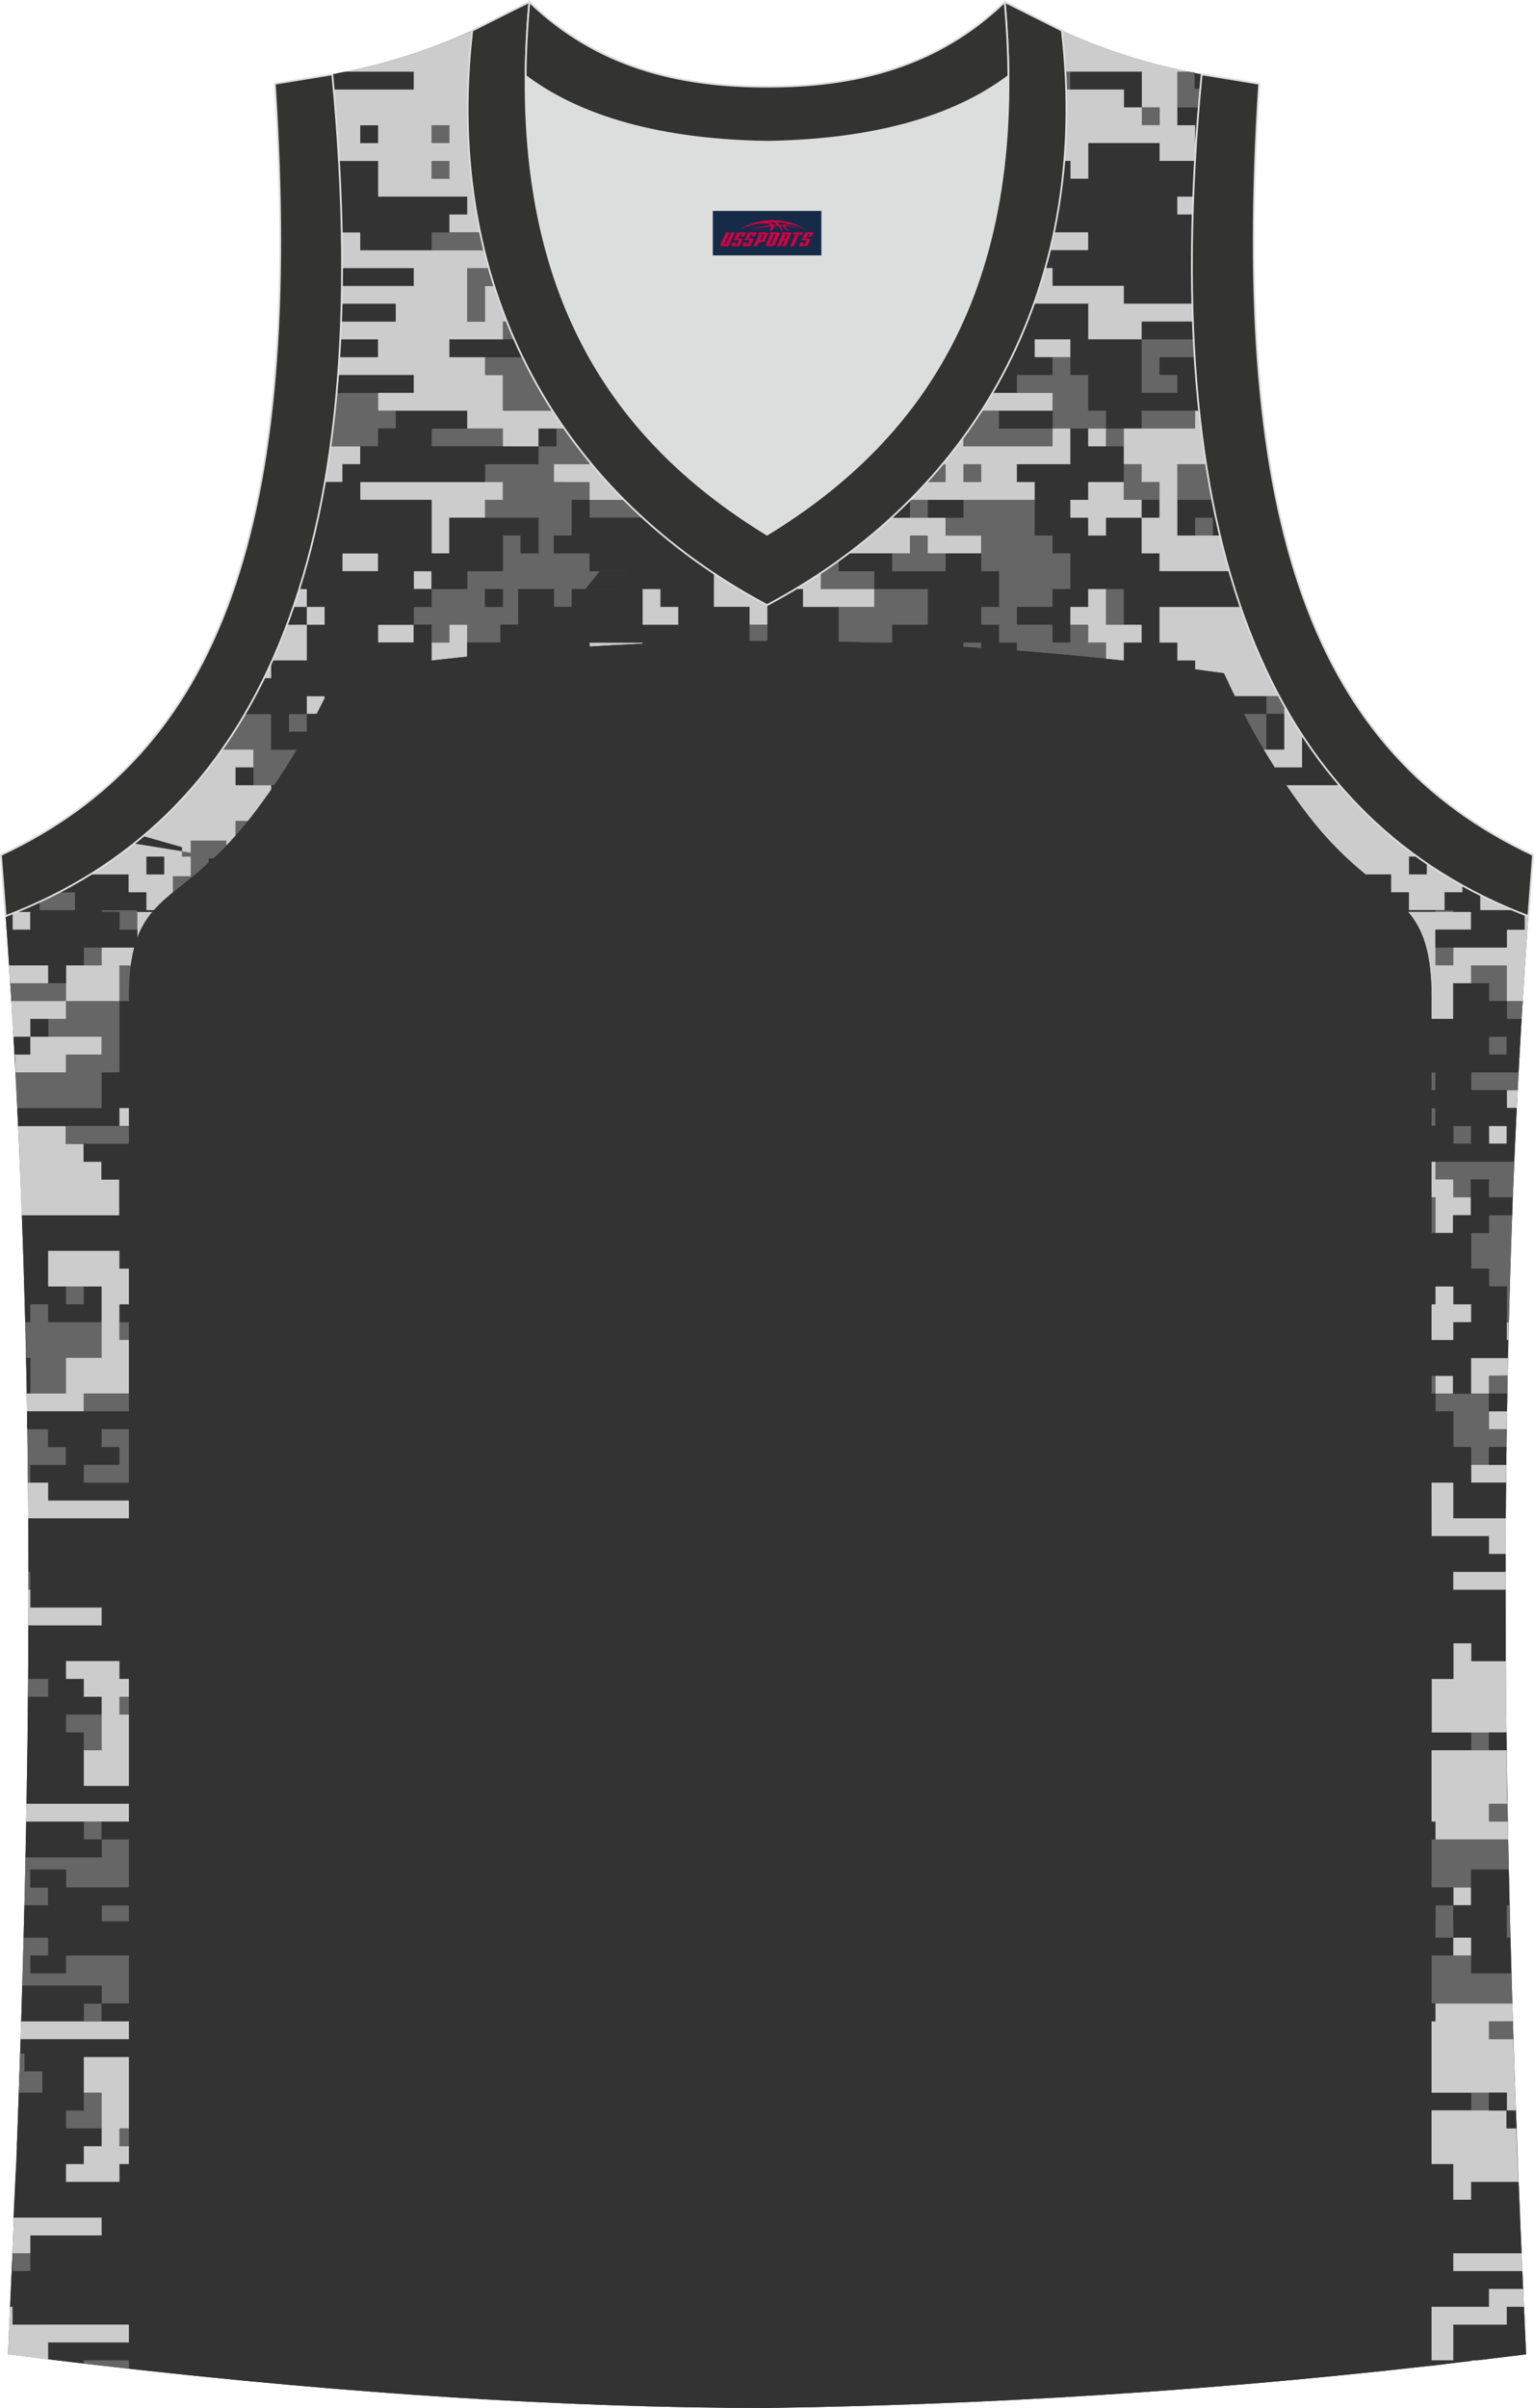
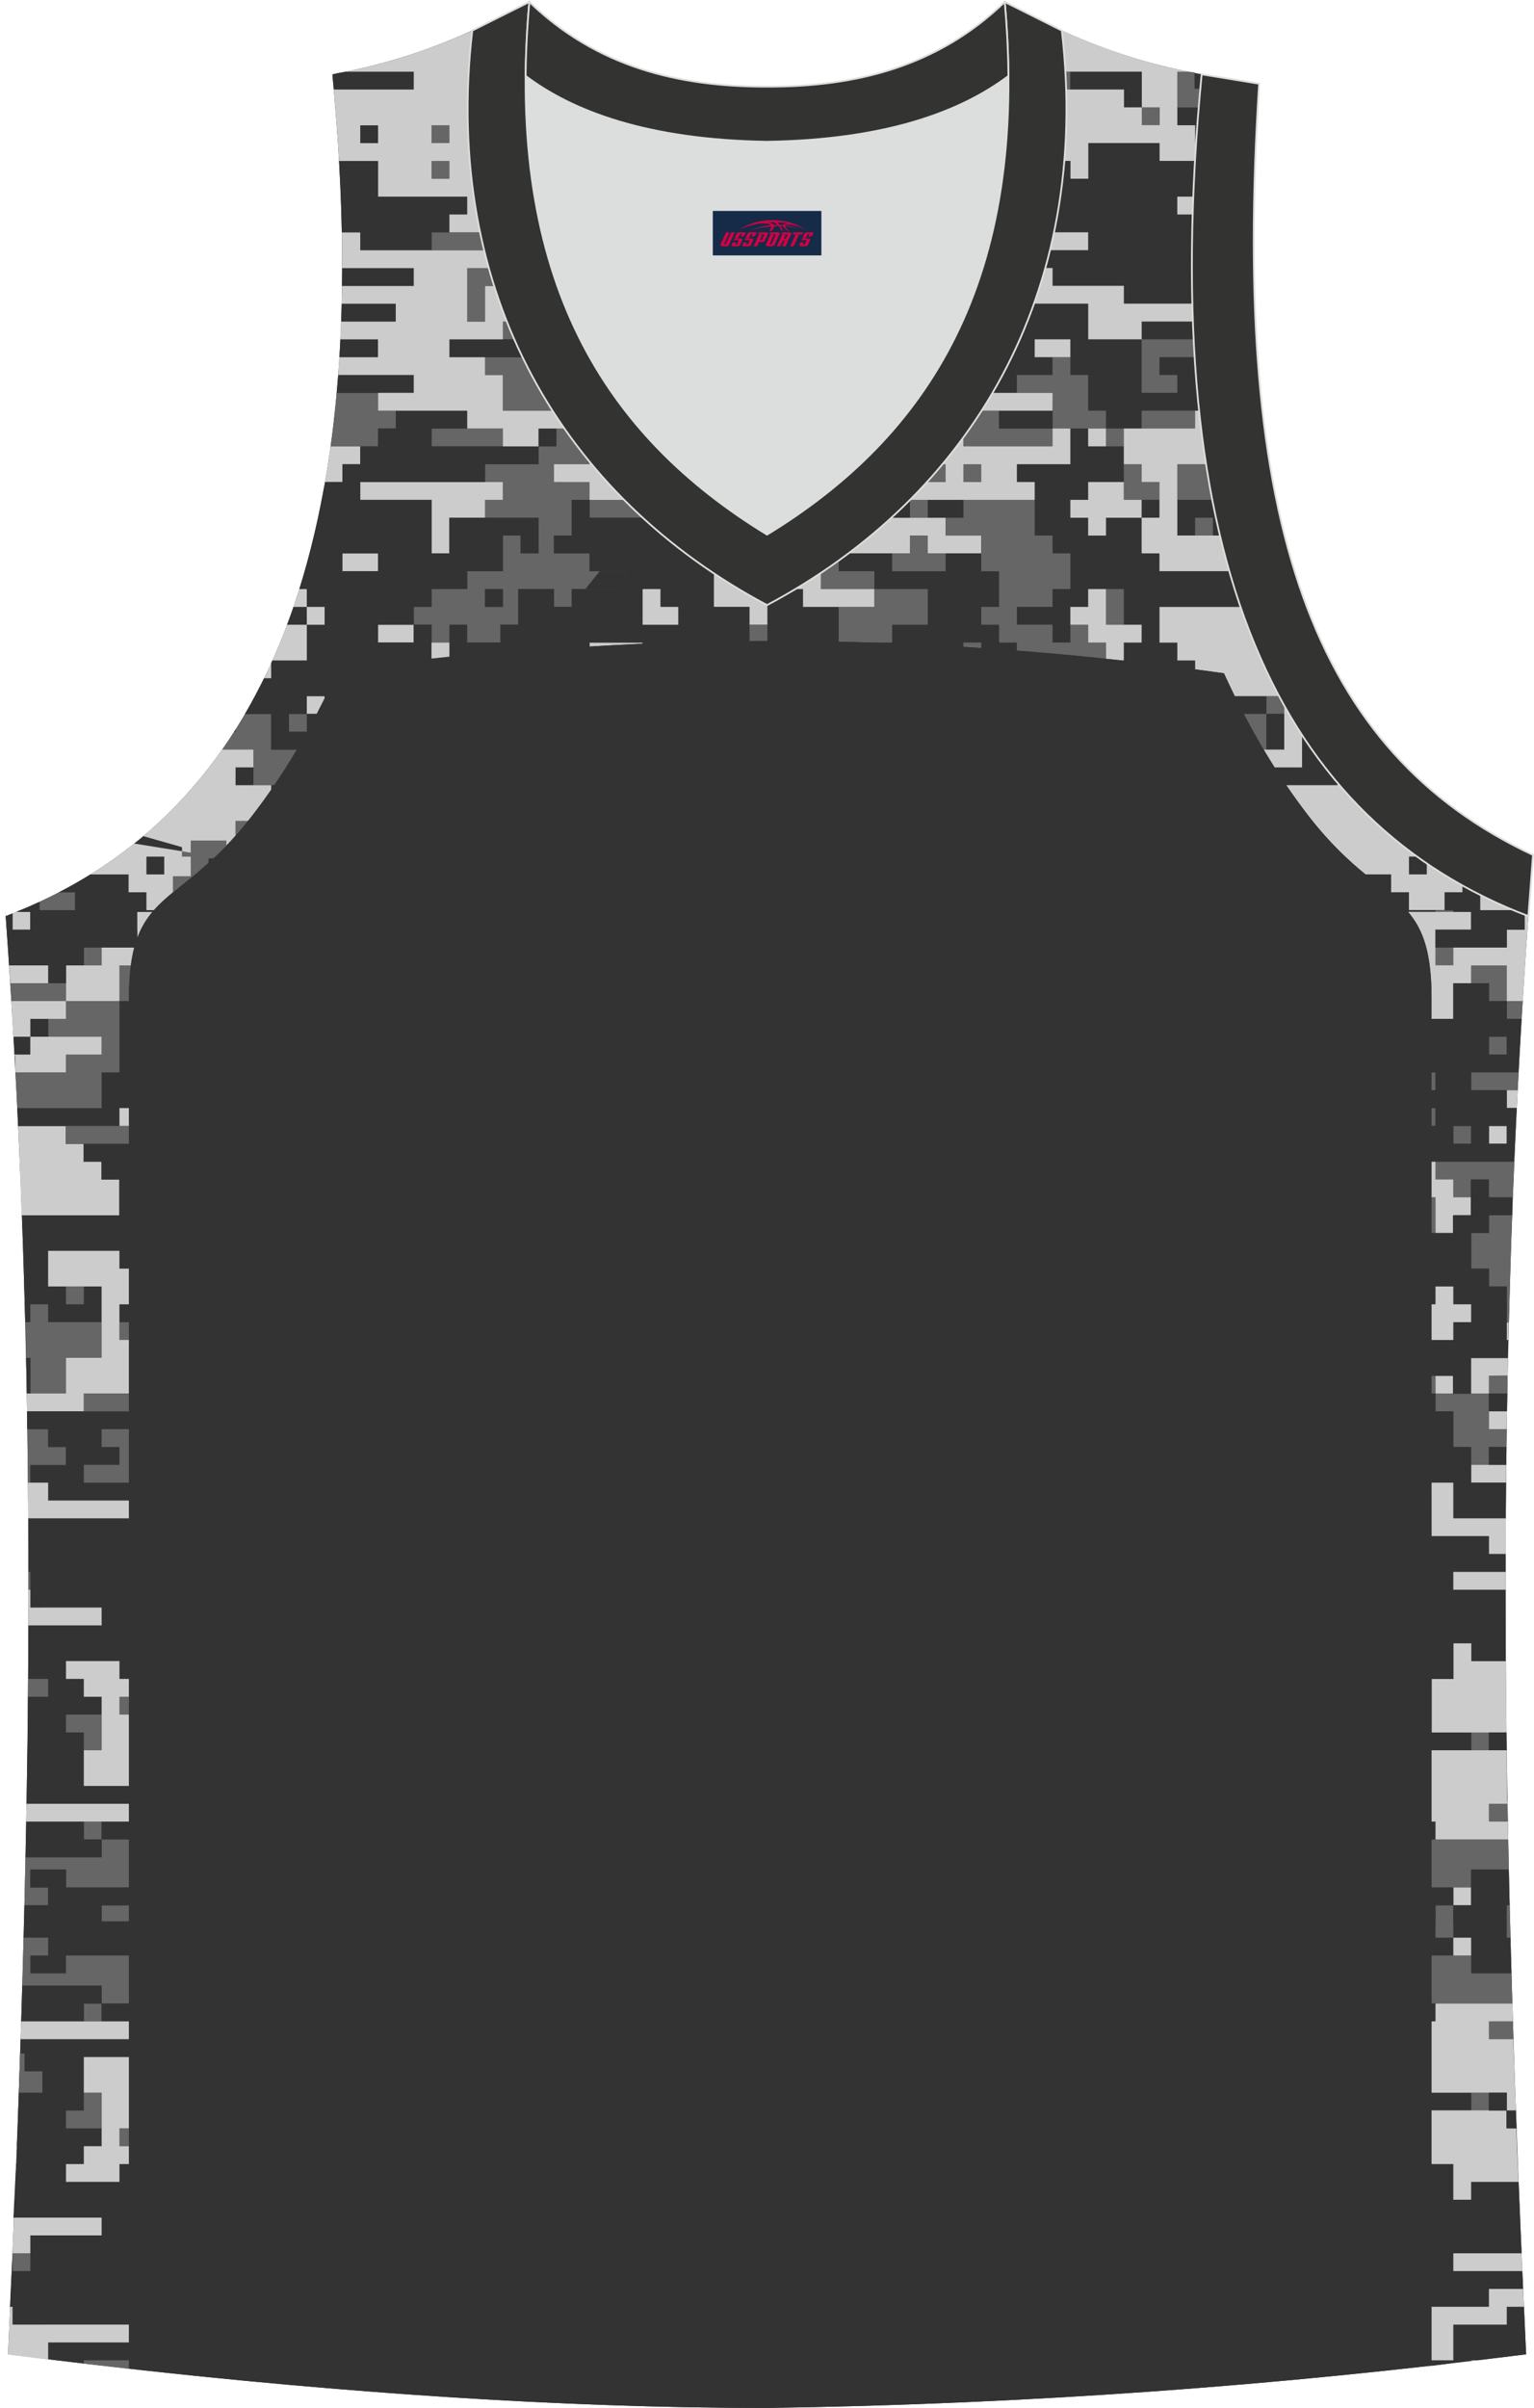
<svg xmlns="http://www.w3.org/2000/svg" version="1.1" id="图层_1" x="0px" y="0px" width="339.16px" height="531.93px" viewBox="0 0 339.16 531.93" enable-background="new 0 0 339.16 531.93" xml:space="preserve">
  <g>
    <path fill="#333333" d="M169.56,531.93c0.02,0,0.03,0,0.05,0H169.56L169.56,531.93L169.56,531.93L169.56,531.93z M169.61,531.93   c57.41-0.83,113.01-4.88,167.79-11.86c-4.79-104.04-7.35-208.91,0.52-317.69h-0.01c-54.56-20.79-82.7-77.29-72.23-185.96l0.02,0   c-10.65-2-19.75-4.62-30.94-9.67c6.7,58.04-20.2,103-65.18,126.92c-44.97-23.93-71.88-68.89-65.18-126.92   c-11.19,5.04-20.28,7.66-30.94,9.67l0.02,0C83.97,125.09,55.83,181.59,1.26,202.38l-0.16-2.07c8.06,109.52,5.5,215.06,0.68,319.76   C56.1,527,114.87,531.93,169.61,531.93z" />
    <g>
      <polygon fill="#666666" points="95.42,39.5 95.42,35.56 99.36,35.56 99.36,39.5 99.11,39.5   " />
      <polygon fill="#666666" points="95.42,31.62 95.42,27.67 99.36,27.67 99.36,31.62 99.11,31.62   " />
      <path fill="#666666" d="M107.04,55.26H95.42v-3.94h3.94h6.79c0.13,0.62,0.26,1.24,0.4,1.85l0,0l0.01,0.06l0.01,0.06l0.2,0.86    l0.01,0.06l0.01,0.06c0.07,0.31,0.15,0.61,0.22,0.92L107.04,55.26z" />
      <path fill="#666666" d="M74.44,86.78h9.16v3.94h3.94v3.94h-3.94v3.94l-3.94,0h-6.56c0.18-1.32,0.35-2.65,0.52-3.99l0.02-0.18    l0.02-0.18l0.02-0.18l0.02-0.18l0.02-0.18c0.12-1.04,0.24-2.09,0.35-3.15l0.02-0.19l0.02-0.19l0.02-0.19    C74.24,88.93,74.34,87.86,74.44,86.78z" />
      <path fill="#666666" d="M109.25,63.14h-2.01v7.88h-3.94v-0.49V59.2h4.77l0.02,0.06l0.07,0.25l0.02,0.06    c0.15,0.54,0.31,1.07,0.47,1.6l0.02,0.06c0.11,0.35,0.21,0.7,0.32,1.04l0.02,0.06l0.02,0.06l0.15,0.49l0.02,0.06l0.02,0.06l0,0.01    L109.25,63.14z" />
      <path fill="#666666" d="M54.84,181.35h-2.77v3.27C52.98,183.62,53.9,182.53,54.84,181.35z" />
      <polygon fill="#666666" points="40.25,185.29 44.19,185.29 44.19,185.54 44.19,189.23 40.25,189.23   " />
      <path fill="#666666" d="M16.61,197.12v3.94H8.73v-1.82l0.19-0.09c0.63-0.29,1.25-0.59,1.87-0.9c0.35-0.17,0.69-0.35,1.04-0.52    l0.07-0.03l0.07-0.03l0.07-0.03l0.33-0.17l0.07-0.04l0.07-0.03l0.07-0.03l0.07-0.03l0.07-0.03l0.34-0.17L16.61,197.12    L16.61,197.12L16.61,197.12z" />
      <rect x="63.89" y="157.71" fill="#666666" width="3.94" height="3.94" />
      <polygon fill="#666666" points="111.18,98.6 95.42,98.6 95.42,94.66 103.3,94.66 111.18,94.66   " />
      <path fill="#666666" d="M130.35,102v0.54h-7.88v3.94h7.88v3.94h-3.94v7.88h-3.94v3.94h7.88v3.94h7.88v3.94h-11.82v3.94h-3.94    v-3.94h-7.88v7.88h-3.94v3.94h-7.35v-3.94h-3.94v3.94h-3.94v-3.94h-3.94v-3.94h3.94v-3.94h7.88v-3.94h7.88v-7.88h3.94v3.94h3.94    v-7.88h-11.82v-3.94h3.94v-3.94h-3.94v-3.94h11.82V98.6H123v-3.94h1.78c0.43,0.61,0.86,1.21,1.29,1.81l0.01,0.01    c0.43,0.59,0.87,1.18,1.31,1.76l0.09,0.12c0.41,0.54,0.82,1.07,1.23,1.6l0.21,0.27c0.38,0.48,0.76,0.96,1.15,1.43L130.35,102    L130.35,102z M115.59,79.03l-0.06-0.13h-8.29v3.94h3.94v7.88h10.97l0,0c-0.37-0.57-0.73-1.15-1.09-1.74l-0.07-0.11    c-0.37-0.6-0.73-1.21-1.09-1.82l-0.08-0.13c-0.36-0.62-0.72-1.24-1.07-1.86l-0.06-0.11c-0.35-0.62-0.69-1.24-1.02-1.86l-0.1-0.18    c-0.33-0.62-0.66-1.24-0.98-1.87l-0.07-0.14C116.2,80.28,115.89,79.66,115.59,79.03L115.59,79.03z M113.7,74.96l-0.21-0.49    l-0.03-0.06c-0.19-0.43-0.37-0.86-0.55-1.29l-0.03-0.06l0-0.01c-0.14-0.33-0.27-0.65-0.4-0.98l-0.03-0.06l-0.02-0.06l-0.2-0.5    l-0.03-0.06l-0.02-0.06l-0.02-0.06l-0.03-0.06l-0.07-0.19h-0.88v3.94L113.7,74.96L113.7,74.96L113.7,74.96z M111.18,130.13h-3.94    v3.94h3.94V130.13z" />
      <path fill="#666666" d="M130.35,110.42h7.63l0.01,0.01c0.44,0.44,0.89,0.88,1.33,1.32l0.37,0.36c0.36,0.35,0.73,0.7,1.1,1.04    c0.24,0.22,0.47,0.44,0.71,0.66l0.07,0.06l0.52,0.48h-0.75v0h-10.99L130.35,110.42L130.35,110.42z" />
      <path fill="#666666" d="M60.63,173.47h-0.68h-3.94v-3.94v-3.94h-6.89l0.38-0.54l0.04-0.06c0.31-0.44,0.61-0.89,0.91-1.34    c0.44-0.66,0.88-1.32,1.31-1.99h0.31v-0.49c0.22-0.35,0.44-0.7,0.66-1.05c0.25-0.4,0.49-0.8,0.74-1.21    c0.24-0.4,0.47-0.79,0.71-1.19h5.78v7.88h5.68C64.01,168.33,62.34,170.95,60.63,173.47L60.63,173.47z M67.83,161.77v-0.12h0.07    L67.83,161.77z" />
      <polygon fill="#333333" points="32.37,193.17 32.37,189.23 36.31,189.23 36.31,193.17 36.06,193.17   " />
      <path fill="#333333" d="M59.95,174.46v-0.98h0.68C60.4,173.8,60.18,174.13,59.95,174.46z" />
      <rect x="52.07" y="169.53" fill="#333333" width="3.94" height="3.94" />
      <path fill="#CCCCCC" d="M71.77,153.77v0.51c-0.58,1.16-1.16,2.3-1.75,3.43h-2.19v-3.94L71.77,153.77L71.77,153.77z" />
-       <path fill="#CCCCCC" d="M99.36,141.95v-3.94h3.94v3.94v3.11c-2.63,0.27-5.26,0.56-7.88,0.87v-3.98H99.36z" />
+       <path fill="#CCCCCC" d="M99.36,141.95v-3.94v3.94v3.11c-2.63,0.27-5.26,0.56-7.88,0.87v-3.98H99.36z" />
      <path fill="#333333" d="M103.3,145.06v-3.11h7.35h7.88v1.71C113.45,144.06,108.37,144.53,103.3,145.06z" />
      <polygon fill="#CCCCCC" points="83.59,141.95 83.59,138.01 83.84,138.01 91.48,138.01 91.48,141.95   " />
      <rect x="107.24" y="130.13" fill="#333333" width="3.94" height="3.94" />
-       <polygon fill="#CCCCCC" points="91.48,126.19 95.42,126.19 95.42,126.43 95.42,130.13 91.48,130.13   " />
      <polygon fill="#CCCCCC" points="83.59,126.19 75.71,126.19 75.71,125.94 75.71,122.25 83.59,122.25   " />
      <polygon fill="#CCCCCC" points="99.36,122.25 95.42,122.25 95.42,110.42 79.65,110.42 79.65,106.48 107.24,106.48 111.18,106.48     111.18,110.42 107.24,110.42 107.24,114.36 99.36,114.36   " />
      <path fill="#CCCCCC" d="M79.65,102.54h-3.94v3.94h-3.85l0.02-0.12l0.02-0.12c0.1-0.56,0.19-1.13,0.29-1.7l0.02-0.12    c0.12-0.73,0.24-1.46,0.35-2.19l0-0.01l0.02-0.12l0.02-0.12l0.06-0.37l0.02-0.12l0.02-0.13c0.14-0.91,0.27-1.82,0.4-2.74h6.56    L79.65,102.54L79.65,102.54z" />
      <path fill="#333333" d="M74.77,82.84h16.71v3.94h-7.88h-9.16l0.02-0.18l0-0.06l0.01-0.06l0-0.06l0-0.06l0.01-0.06l0-0.06    l0.01-0.06l0.01-0.06C74.59,85.03,74.68,83.94,74.77,82.84z" />
      <path fill="#333333" d="M99.36,74.96h11.82h2.52l0.03,0.06l0.03,0.06c0.24,0.54,0.48,1.07,0.72,1.6l0.15,0.32    c0.27,0.59,0.56,1.19,0.84,1.77l0.03,0.06l0.03,0.06h-8.29h-7.88L99.36,74.96L99.36,74.96z" />
      <polygon fill="#333333" points="83.59,31.62 79.65,31.62 79.65,31.37 79.65,27.67 83.59,27.67   " />
      <path fill="#333333" d="M76.35,15.85h15.12v3.94h-0.25H73.8l0,0l-0.01-0.05l0-0.05l0-0.05l0-0.05l0-0.05l-0.01-0.05    c-0.08-0.9-0.16-1.79-0.25-2.69l0-0.05l0-0.05l0-0.05l-0.01-0.05l-0.01-0.16h0l-0.02,0h0l0.04-0.01l0.05-0.01l0.05-0.01l0.04-0.01    l0.05-0.01l0.05-0.01l0.04-0.01l0.04-0.01l0.04-0.01l0.05-0.01l0.05-0.01v0l0.04-0.01l0.05-0.01l0.04-0.01l0.05-0.01l0.05-0.01    l0.04-0.01l0.04-0.01l0.04-0.01l0.04-0.01l0.04-0.01l0.04-0.01h0l0.05-0.01l0.04-0.01l0.05-0.01l0.04-0.01l0.04-0.01l0.04-0.01    l0.09-0.02l0.04-0.01l0.04-0.01l0.18-0.03l0.05-0.01l0.04-0.01l0.04-0.01l0.04-0.01l0.04-0.01l0.04-0.01l0.04-0.01l0.04-0.01    l0-0.01l0.04-0.01l0.04-0.01l0.05-0.01L75.63,16l0.04-0.01l0.05-0.01l0.04-0.01l0.04-0.01l0.18-0.04l0.04-0.01l0.04-0.01    l0.04-0.01L76.35,15.85z" />
      <path fill="#333333" d="M74.96,35.56h8.63v7.88h19.7v3.94h-3.94v3.94h-3.94v3.94H79.65v-3.94h-4.08    c-0.02-0.81-0.04-1.63-0.06-2.45c-0.02-0.7-0.04-1.41-0.06-2.12c-0.02-0.71-0.05-1.43-0.07-2.15c-0.03-0.93-0.07-1.86-0.11-2.79    c-0.02-0.57-0.05-1.15-0.08-1.73c-0.05-1.01-0.1-2.02-0.15-3.03C75.02,36.56,74.99,36.06,74.96,35.56L74.96,35.56z M75.65,59.2    l0,0.19v0.06c0,1.18-0.01,2.35-0.03,3.51v0.06l0,0.06v0.06l15.86,0V59.2L75.65,59.2L75.65,59.2z M75.55,67.08    c-0.02,0.62-0.03,1.24-0.05,1.85l0,0.06l0,0.06l0,0.06l0,0.06c-0.02,0.6-0.04,1.19-0.06,1.78l0,0.06h12.11v-3.94L75.55,67.08    L75.55,67.08z M75.26,74.96c-0.05,1.01-0.11,2.02-0.16,3.02l0,0.06l0,0.06l0,0.06l0,0.06l0,0.06l0,0.06l0,0.06l0,0.06l0,0.06    l0,0.06l0,0.06l0,0.06l0,0.06l0,0.06l0,0.06h8.56v-3.94L75.26,74.96L75.26,74.96L75.26,74.96z" />
      <path fill="#333333" d="M64.89,134.07h2.94v3.94h-4.36c0.3-0.8,0.6-1.61,0.89-2.43l0.01-0.02l0.02-0.06    c0.13-0.37,0.26-0.74,0.39-1.12l0.02-0.06L64.89,134.07z" />
      <path fill="#333333" d="M8.73,199.23v1.82h7.88v-3.94h-3.58c0.37-0.19,0.74-0.39,1.11-0.59c0.41-0.22,0.82-0.44,1.23-0.66    c0.36-0.2,0.72-0.4,1.07-0.6c0.41-0.23,0.81-0.46,1.22-0.7c0.38-0.22,0.75-0.44,1.13-0.67c0.36-0.22,0.72-0.44,1.08-0.66    l0.11-0.07h8.46v3.94h3.94v3.94h1.67c-0.1,0.11-0.2,0.23-0.29,0.34H3.75l0.02-0.01l0.06-0.03c0.79-0.32,1.58-0.66,2.36-0.99    l0.23-0.1c0.75-0.33,1.49-0.66,2.22-1L8.73,199.23L8.73,199.23z M1.19,201.4l-0.08-1.07L1.19,201.4L1.19,201.4L1.19,201.4z     M44.19,192.28v-3.04h3.41C46.42,190.35,45.28,191.35,44.19,192.28z" />
      <path fill="#333333" d="M71.86,106.48h3.85v-3.94h3.94V98.6h3.94v-3.94h3.94v-3.94h15.76v3.94h-7.88v3.94h15.76h7.88v3.94h-11.82    v3.94H79.65v3.94h15.76v11.82h3.94v-7.88h7.88h11.82v7.88h-3.94v-3.94h-3.94v7.88h-7.88v3.94h-7.88v-3.69v-0.25h-3.94v3.94h3.94    v3.94h-3.94v3.94h-7.64h-0.25v3.94h7.88v-3.94h3.94v3.94v3.98c-7,0.82-14,1.75-20.99,2.8c-0.87,1.89-1.75,3.75-2.65,5.56v-0.51    h-3.94v3.94h-3.94v3.94h3.94v0.12c-0.72,1.3-1.46,2.57-2.2,3.82h-5.69v-7.88h-5.78l0.12-0.21c0.19-0.32,0.37-0.64,0.55-0.96    c0.3-0.53,0.6-1.06,0.9-1.6l0,0l0.06-0.12l0.33-0.61l0.07-0.12c0.33-0.62,0.66-1.25,0.99-1.88l0.33-0.64    c0.29-0.58,0.58-1.15,0.87-1.74h1.56v-3.32l0.28-0.62h7.6v-7.88h3.94v-3.94h-3.94v-3.94h-1.64l0.05-0.18    c0.22-0.69,0.43-1.39,0.64-2.09c0.11-0.35,0.21-0.71,0.31-1.07c0.2-0.7,0.4-1.41,0.6-2.12c0.1-0.37,0.2-0.74,0.3-1.11    c0.19-0.7,0.38-1.41,0.56-2.12c0.1-0.4,0.2-0.79,0.3-1.19c0.17-0.69,0.34-1.39,0.51-2.09c0.1-0.44,0.21-0.88,0.31-1.32    c0.15-0.67,0.3-1.33,0.45-2.01c0.11-0.49,0.21-0.97,0.31-1.46c0.14-0.65,0.27-1.3,0.4-1.95c0.1-0.52,0.21-1.05,0.31-1.58    c0.12-0.64,0.24-1.28,0.36-1.92C71.7,107.44,71.78,106.97,71.86,106.48L71.86,106.48z M52.07,161.16L52.07,161.16l-0.01,0.01    l-0.01,0.01l0,0.01l-0.01,0.01l-0.01,0.01l-0.01,0.01l-0.01,0.01l0,0.01l-0.01,0.01l-0.01,0.01l-0.01,0.01l0,0.01L52,161.27    L52,161.28l-0.24,0.37h0.31L52.07,161.16L52.07,161.16L52.07,161.16z M67.9,161.65c0.72-1.29,1.43-2.6,2.13-3.94h-2.19v3.94H67.9    L67.9,161.65z M75.71,125.94v0.25h7.88v-3.94h-7.88V125.94z" />
      <rect x="119.06" y="94.66" fill="#333333" width="3.94" height="3.94" />
      <path fill="#CCCCCC" d="M66.19,130.13h1.64v3.94h-2.94c0.14-0.41,0.28-0.82,0.42-1.24c0.2-0.6,0.4-1.22,0.6-1.83l0.02-0.06    L66.19,130.13L66.19,130.13z M63.47,138.01c-1.02,2.71-2.1,5.34-3.23,7.88h7.6v-7.88H63.47L63.47,138.01z M59.95,146.51    c-0.38,0.84-0.77,1.68-1.17,2.5l-0.03,0.05l-0.02,0.05l-0.02,0.05l-0.22,0.46l-0.02,0.05l-0.02,0.05l-0.03,0.05l-0.02,0.05h1.56    L59.95,146.51L59.95,146.51L59.95,146.51z" />
      <rect x="67.83" y="134.07" fill="#CCCCCC" width="3.94" height="3.94" />
      <g>
        <path fill="#CCCCCC" d="M47.6,189.23h-3.41v-3.7v-0.24h-3.94v3.94h3.94v3.04c-4.1,3.47-7.54,5.83-10.15,8.78h-1.67v-3.94h-3.94     v-3.94h-8.46c0.43-0.27,0.86-0.54,1.29-0.82c0.21-0.13,0.41-0.27,0.62-0.4c0.52-0.34,1.03-0.68,1.54-1.02     c0.26-0.18,0.52-0.35,0.77-0.53c0.45-0.31,0.9-0.63,1.34-0.94c0.27-0.19,0.54-0.39,0.81-0.58c0.42-0.3,0.83-0.61,1.24-0.92     c0.3-0.22,0.59-0.45,0.88-0.67c0.4-0.31,0.81-0.63,1.2-0.95L47.6,189.23L47.6,189.23z M31.66,184.7l15.94,4.53     c1.43-1.35,2.92-2.87,4.47-4.6v-3.28h2.77c0.26-0.33,0.53-0.66,0.8-1.01c1.47-1.89,2.91-3.86,4.32-5.89v-0.99h-3.94h-3.94v-3.94     h3.94v-3.94h-6.89l-0.16,0.22c-0.33,0.47-0.66,0.93-1,1.39c-0.21,0.29-0.42,0.57-0.63,0.86c-0.32,0.43-0.64,0.85-0.97,1.27     c-0.23,0.3-0.47,0.61-0.71,0.91c-0.32,0.4-0.64,0.81-0.97,1.21c-0.26,0.32-0.52,0.64-0.78,0.95c-0.31,0.37-0.63,0.74-0.94,1.11     c-0.28,0.32-0.56,0.65-0.84,0.96c-0.31,0.35-0.62,0.69-0.93,1.04c-0.29,0.32-0.58,0.63-0.87,0.95c-0.33,0.35-0.66,0.7-0.99,1.05     c-0.28,0.29-0.56,0.58-0.85,0.87c-0.33,0.33-0.66,0.67-0.99,0.99c-0.31,0.31-0.62,0.61-0.94,0.91c-0.32,0.31-0.64,0.61-0.96,0.91     c-0.32,0.3-0.65,0.6-0.98,0.9c-0.31,0.29-0.63,0.57-0.94,0.85c-0.35,0.31-0.71,0.63-1.06,0.93     C32.29,184.17,31.98,184.44,31.66,184.7z M31.66,184.7l-1.05,0.87C30.97,185.29,31.31,185,31.66,184.7L31.66,184.7z      M36.31,189.23h-3.94v3.94h3.69h0.25V189.23z" />
      </g>
      <path fill="#CCCCCC" d="M106.15,51.32h-6.79v-3.94h3.94v-3.94h-19.7v-7.88h-8.63l-0.02-0.31c-0.05-0.92-0.11-1.85-0.17-2.79    c-0.05-0.82-0.11-1.64-0.17-2.47c-0.04-0.57-0.08-1.15-0.12-1.73l-0.02-0.25v-0.01c-0.2-2.7-0.42-5.44-0.67-8.22h17.43h0.25v-3.94    H76.35c1.47-0.3,2.93-0.62,4.36-0.96l0.04-0.01l0.39-0.09c0.72-0.17,1.43-0.35,2.14-0.53l0.29-0.07l0.13-0.03l0.07-0.02l0.36-0.09    l0.38-0.1l0.05-0.01c1.7-0.46,3.4-0.95,5.11-1.49l0,0c3.28-1.04,6.59-2.24,10.08-3.67l0.04-0.02l0.41-0.17    c0.59-0.25,1.19-0.5,1.8-0.76l0.05-0.02l0.28-0.12l0.19-0.08l0.33-0.14l0.14-0.06l0.03-0.01l0.44-0.19l0.43-0.19l0.05-0.02    l0.48-0.21c-0.11,0.9-0.2,1.8-0.29,2.69l0,0.03c-0.09,0.89-0.17,1.77-0.24,2.65l0,0.07c-0.07,0.87-0.13,1.74-0.19,2.61l0,0.02    l0,0.03c-0.05,0.85-0.1,1.71-0.14,2.56l0,0.12c-0.04,0.83-0.07,1.65-0.09,2.47l-0.01,0.25c-0.02,0.77-0.04,1.54-0.04,2.31l0,0.29    c0,0.74-0.01,1.48,0,2.22l0,0.46c0.01,0.69,0.02,1.38,0.04,2.06l0.02,0.6c0.02,0.62,0.04,1.24,0.07,1.86l0.04,0.8    c0.03,0.59,0.06,1.17,0.1,1.76l0.05,0.75c0.03,0.53,0.07,1.05,0.11,1.57c0.03,0.35,0.06,0.71,0.09,1.06    c0.04,0.47,0.08,0.94,0.13,1.42c0.04,0.4,0.08,0.79,0.12,1.19c0.04,0.37,0.08,0.74,0.12,1.12c0.06,0.53,0.13,1.06,0.19,1.58    l0.09,0.7c0.09,0.66,0.18,1.31,0.28,1.96l0.04,0.29C105.24,46.64,105.66,48.99,106.15,51.32L106.15,51.32z M79.65,31.37v0.25h3.94    v-3.94h-3.94V31.37L79.65,31.37L79.65,31.37z M99.36,27.67h-3.94v3.94h3.69h0.25V27.67L99.36,27.67L99.36,27.67z M99.36,35.56    h-3.94v3.94h3.69h0.25V35.56z" />
      <path fill="#CCCCCC" d="M111.18,94.66h-7.88v-3.94H87.54H83.6v-3.94h7.88v-3.94l-16.71,0l0.08-1.04l0-0.06l0-0.06l0-0.06l0-0.06    l0-0.06c0.05-0.7,0.1-1.39,0.14-2.1l0-0.06l0-0.06l0.01-0.06l0-0.06l0-0.06l0.01-0.19h8.56v-3.94h-8.34l0.08-1.65l0-0.06l0-0.06    c0.03-0.6,0.05-1.19,0.07-1.79l0-0.06l0-0.06l0-0.06l0.01-0.19h12.11v-3.94H75.55c0.02-1.02,0.04-2.04,0.06-3.07v0l0-0.06    l0.01-0.62v-0.06l0-0.06v-0.06l15.86,0v-3.94H75.65v-0.15c0-1.24,0-2.49-0.02-3.74l-0.02-1.38v0l0-0.12l0-0.12    c-0.01-0.62-0.02-1.24-0.03-1.87l0-0.12l-0.01-0.38h4.08v3.94h15.76h11.62l0.02,0.06c0.11,0.43,0.21,0.87,0.32,1.3l0.02,0.06    l0.02,0.06l0.17,0.65c0.16,0.61,0.32,1.21,0.49,1.81h-4.77v11.33v0.49h3.94v-7.88h2.01c0.41,1.3,0.84,2.58,1.3,3.85l0.04,0.12    c0.23,0.66,0.47,1.31,0.72,1.96l0.05,0.12l0.05,0.12l0.04,0.12l0.05,0.12l0.05,0.12c0.17,0.44,0.34,0.89,0.52,1.33h-0.88v3.94    H99.36v3.94h7.88v3.94h3.94v7.88h10.97l0.2,0.32l0.04,0.06c0.32,0.5,0.66,1.01,0.99,1.51l0.19,0.28l0.04,0.06    c0.35,0.51,0.7,1.03,1.05,1.54l0.12,0.17H123h-3.94v3.94h-7.88L111.18,94.66L111.18,94.66z" />
      <polygon fill="#CCCCCC" points="141.34,142.24 141.34,141.95 142.08,141.95 142.08,142.21   " />
      <path fill="#CCCCCC" d="M130.35,142.83v-0.88h11.06v0.29C137.73,142.41,134.04,142.6,130.35,142.83z" />
      <path fill="#CCCCCC" d="M122.47,106.48v-3.94h7.88V102l0.07,0.08c0.37,0.45,0.74,0.89,1.11,1.33l0.32,0.38    c0.4,0.47,0.81,0.94,1.22,1.4l0.24,0.27c0.43,0.48,0.86,0.96,1.29,1.43l0.21,0.23c0.45,0.49,0.9,0.97,1.35,1.45l0.18,0.19    c0.46,0.48,0.92,0.95,1.38,1.42l0.25,0.25h-7.63v-3.94L122.47,106.48L122.47,106.48z" />
      <path fill="#CCCCCC" d="M197.07,114.37h4.11h3.94h3.94v3.94h7.88v3.94h-7.88h-3.94v-3.94h-3.94v3.94h-3.94h-9.66    c0.51-0.39,1.02-0.77,1.52-1.16l0.37-0.29c0.44-0.35,0.88-0.69,1.32-1.04l0.64-0.52c0.34-0.28,0.68-0.56,1.02-0.84    c0.3-0.25,0.6-0.5,0.9-0.76c0.24-0.2,0.48-0.41,0.72-0.61c0.37-0.32,0.74-0.64,1.1-0.96l0.6-0.53c0.33-0.29,0.65-0.58,0.98-0.88    L197.07,114.37z" />
      <path fill="#333333" d="M235.31,35.56h1.34v3.94h3.94v-7.88h15.76v3.94h7.85c-0.03,0.54-0.06,1.08-0.09,1.62l-0.01,0.12    l-0.01,0.13c-0.03,0.58-0.06,1.15-0.09,1.73l-0.01,0.12l-0.01,0.12l0,0.01c-0.07,1.35-0.12,2.69-0.17,4.03h-3.54v3.94h3.4    c-0.09,3.08-0.14,6.12-0.16,9.11l0,0.31l0,0.7c0,1,0,1.99,0,2.97l0,0.31c0,0.52,0.01,1.04,0.01,1.56c0.01,0.84,0.02,1.67,0.04,2.5    c0.01,0.62,0.02,1.23,0.04,1.84l0.01,0.4h-15.15v-3.94h-15.76V59.2h-1.61c0.18-0.65,0.36-1.3,0.53-1.96l0.08-0.31l0.02-0.06    c0.14-0.53,0.27-1.07,0.4-1.61h8.46v-3.94h-7.57l0.05-0.24c0.13-0.64,0.26-1.29,0.39-1.93l0.1-0.55c0.1-0.53,0.2-1.06,0.29-1.6    c0.06-0.34,0.12-0.68,0.17-1.02c0.07-0.4,0.13-0.8,0.19-1.21c0.08-0.49,0.15-0.99,0.22-1.48l0.11-0.78    c0.08-0.61,0.16-1.22,0.24-1.83l0.06-0.51c0.08-0.69,0.16-1.37,0.23-2.06l0.03-0.31c0.07-0.74,0.14-1.47,0.2-2.22L235.31,35.56    L235.31,35.56z M265.02,89.82c-0.1-0.96-0.19-1.93-0.28-2.91l-0.02-0.18l-0.02-0.18l-0.02-0.18l-0.02-0.18l-0.02-0.18    c-0.09-1.04-0.18-2.09-0.26-3.15l-0.02-0.19l-0.02-0.19l-0.01-0.19l-0.02-0.19l-0.01-0.19c-0.07-1-0.14-2-0.2-3.01h-7.78v3.94    l3.94,0v3.94h-7.88v-0.5V74.96h-11.82v-7.88h-11.82v-0.49l-0.01,0.03c-0.14,0.39-0.27,0.78-0.41,1.16    c-0.13,0.36-0.27,0.73-0.4,1.09c-0.13,0.35-0.26,0.69-0.4,1.04c-0.15,0.39-0.3,0.77-0.45,1.16c-0.13,0.32-0.25,0.63-0.38,0.95    c-0.16,0.41-0.33,0.81-0.5,1.22c-0.14,0.32-0.27,0.64-0.41,0.97c-0.15,0.36-0.31,0.72-0.47,1.07c-0.16,0.36-0.32,0.73-0.49,1.09    c-0.14,0.31-0.28,0.61-0.42,0.92c-0.19,0.42-0.39,0.83-0.59,1.24c-0.13,0.27-0.26,0.54-0.39,0.8c-0.21,0.43-0.42,0.85-0.63,1.28    l-0.37,0.72c-0.23,0.45-0.47,0.9-0.71,1.35l-0.34,0.63c-0.26,0.48-0.52,0.96-0.79,1.44l-0.27,0.48c-0.29,0.52-0.59,1.04-0.89,1.55    h5.4v-3.94h7.88V78.9h-3.94v-3.94h7.88v3.94v3.94h3.94v7.88h3.94v3.94h3.94h3.94v-3.94h11.82h0.88l-0.02-0.18l-0.02-0.18    l-0.02-0.18L265.03,90L265.02,89.82L265.02,89.82z M263.91,74.96h-11.5v-3.94h11.33c0.03,0.83,0.07,1.65,0.1,2.47l0,0.06l0,0.06    l0,0.06l0,0.06l0,0.06l0.04,0.86l0,0.06l0,0.06l0,0.06l0,0.06L263.91,74.96L263.91,74.96z M264.45,31.62l0.04-0.61l0.01-0.12    c0.07-1.06,0.15-2.12,0.23-3.19l0.01-0.12c0.09-1.19,0.19-2.39,0.28-3.59l0.01-0.13l0.01-0.13h-4.74v3.94l3.94,0v3.94    L264.45,31.62L264.45,31.62z M265.68,16.47l0.01-0.05v0l0.01,0l-0.22-0.04l-0.02,0l-0.02,0l-0.02,0l-0.02,0l-0.02,0l-0.02,0    l-0.02,0l-0.02,0l-0.02,0l-0.02,0l-0.02,0l-0.01,0l-0.01,0l-0.02,0l-0.02,0l-0.02,0l-0.02,0l-0.34-0.07l-0.02,0l-0.04-0.01    l-0.02,0l-0.02,0l-0.07-0.01l-0.02,0l-0.02,0l-0.02,0l-0.02,0l-0.02,0l-0.02,0l-0.02,0l-0.02,0l-0.02,0l-0.02,0l-0.02,0    l-0.09-0.02v3.66h1.14l0,0l0-0.05l0.01-0.05l0-0.05l0.01-0.05c0.09-1,0.18-2,0.27-3.01l0.01-0.05L265.68,16.47z" />
      <g>
        <path fill="#333333" d="M118.53,143.66v-1.71h-7.88v-3.94h3.94v-7.88l7.88,0v3.94h3.94v-3.94h11.82v-3.94h-7.88v-3.94h-7.88     v-3.94l3.94,0v-7.88h3.94v3.94h11.06v0h0.68L118.53,143.66L118.53,143.66z M148.88,120.15l-30.35,23.51     c3.94-0.31,7.88-0.59,11.82-0.83v-0.88h10.99l0,0h0.74v0.27c7.87-0.34,15.75-0.54,23.64-0.6v-3.61v-3.94h-7.88v-7.4     c-0.29-0.19-0.57-0.38-0.85-0.57c-0.34-0.23-0.67-0.46-1.01-0.69c-0.32-0.22-0.63-0.43-0.94-0.65c-0.31-0.22-0.63-0.44-0.94-0.67     c-0.35-0.25-0.7-0.5-1.04-0.75c-0.25-0.18-0.49-0.36-0.74-0.55c-0.44-0.33-0.88-0.66-1.32-1l-0.07-0.05l-0.25-0.19l-0.05-0.04     c-0.48-0.37-0.96-0.74-1.43-1.11l-0.25-0.19L148.88,120.15L148.88,120.15z M274.28,134.07c-0.15-0.44-0.3-0.88-0.45-1.32     l-0.04-0.12c-0.13-0.38-0.25-0.75-0.37-1.13c-0.56-1.74-1.1-3.5-1.62-5.31h-15.45v-3.94h-3.94v-7.88h-7.88v3.94h-3.94v-3.94     h-3.94v-3.94h3.94v-3.94h7.88v-3.94v-3.94h-3.94h-3.94v-3.94h-3.94v7.88h-11.82v3.94h3.94v3.94v7.88l3.94,0v3.94h3.94v7.88h-3.94     v3.94h-7.88v3.94h7.88v3.94h3.94v-3.94v-3.94h3.94v-3.94h3.94l3.94,0v7.88h3.94v3.94h-3.94v3.94h-0.56     c5.44,0.6,10.88,1.25,16.32,1.97v-1.97l-3.94,0v-3.94h-3.94v-7.88L274.28,134.07L274.28,134.07z M269.73,118.28l0.01,0.03l0,0     h-1.56v-3.94h-3.94v3.94h-3.94v-7.88h7.74l0.09,0.46c0.19,0.96,0.39,1.92,0.59,2.87l0.19,0.88c0.16,0.73,0.32,1.46,0.49,2.18     C269.5,117.3,269.61,117.79,269.73,118.28L269.73,118.28z M148.88,120.15c-2.34-1.86-4.6-3.78-6.78-5.78L148.88,120.15     L148.88,120.15z M169.66,141.6v-3.59v-4.38c2.11-1.12,4.18-2.29,6.2-3.51h1.68v3.94h7.88v7.69     C180.17,141.64,174.92,141.59,169.66,141.6L169.66,141.6z M192.56,141.95h4.69v-3.94h7.88v-7.88l-11.82,0v-3.94h-7.88v-2.35     c0.73-0.53,1.45-1.06,2.16-1.59h9.66v3.94h11.82v-3.94h7.88v3.94h3.94v7.88h-3.94v3.94h3.94v3.94h3.94v1.77     c-2.63-0.21-5.26-0.39-7.88-0.57v-1.21h-3.94v0.95C206.19,142.48,199.37,142.17,192.56,141.95L192.56,141.95z M272.99,153.77H280     v3.94h-5.01C274.32,156.42,273.65,155.11,272.99,153.77L272.99,153.77z M142.08,130.13v7.88h7.88v-3.94h-3.94v-3.94     L142.08,130.13z" />
      </g>
      <path fill="#666666" d="M268.03,110.42h-7.74v-7.88h6.36c0.1,0.61,0.19,1.23,0.29,1.83c0.12,0.73,0.24,1.46,0.37,2.19l0.17,0.97    C267.66,108.51,267.84,109.47,268.03,110.42L268.03,110.42z" />
      <path fill="#666666" d="M274.99,157.71h5v7.88h-0.61C277.88,163.06,276.42,160.43,274.99,157.71z" />
      <path fill="#666666" d="M264.13,78.9h-7.78v3.94h3.94v3.94h-7.88v-0.5V74.96h11.5l0,0.06l0,0.06l0,0.06    c0.05,0.93,0.1,1.85,0.15,2.78l0,0.06l0,0.06l0,0.06l0,0.06l0,0.06l0,0.06l0,0.06l0,0.06l0,0.06l0,0.06l0,0.06l0,0.06l0,0.06    l0,0.06l0,0.06L264.13,78.9z" />
      <rect x="252.41" y="90.72" fill="#666666" width="11.82" height="3.94" />
      <path fill="#666666" d="M265.03,23.73h-4.74v-7.88h2.52h0l0.02,0l0.02,0l0.02,0.01l0.02,0l0.02,0l0.02,0l0.02,0.01l0.02,0l0.02,0    l0.02,0.01l0.02,0l0.02,0l0.02,0.01l0.02,0l0.02,0l0.02,0l0.04,0.01l0.02,0l0.01,0l0.02,0.01l0.02,0l0.02,0l0.02,0l0.02,0.01    l0.02,0l0.02,0l0.02,0l0.02,0.01l0.02,0l0.02,0l0.02,0l0.02,0.01l0.02,0l0.02,0l0.02,0.01l0.02,0l0.02,0l0.02,0l0.02,0l0.02,0    l0.02,0h0l0.02,0l0.02,0l0.02,0l0.02,0l0.02,0l0.02,0l0.02,0l0.02,0l0.02,0l0.02,0l0.02,0l0.02,0l0.02,0l0.02,0l0.02,0l0.02,0    l0.02,0l0.02,0l0.02,0l0.02,0l0.02,0l0.02,0l0,0l0.02,0v3.66h1.14l-0.02,0.19l-0.01,0.06l-0.01,0.06c-0.1,1.13-0.2,2.26-0.29,3.39    l-0.01,0.06l0,0.06L265,23.66L265.03,23.73z" />
      <rect x="244.53" y="94.66" fill="#666666" width="3.94" height="3.94" />
      <rect x="264.23" y="114.37" fill="#666666" width="3.94" height="3.94" />
      <polygon fill="#666666" points="236.65,94.66 232.71,94.66 232.71,90.72 232.71,86.78 224.83,86.78 224.83,82.84 232.71,82.84     232.71,78.9 236.65,78.9 236.65,82.84 240.59,82.84 240.59,90.72 244.53,90.72 244.53,94.66 240.59,94.66   " />
      <path fill="#666666" d="M220.89,94.66h11.82v3.94h-19.7v-2.01l0.2-0.27c0.36-0.5,0.72-1,1.07-1.5l0.27-0.38    c0.34-0.49,0.68-0.98,1.01-1.48l0.27-0.41c0.34-0.5,0.67-1.01,0.99-1.52l0.2-0.31h3.87L220.89,94.66L220.89,94.66z" />
      <polygon fill="#666666" points="216.95,106.48 213.01,106.48 213.01,106.24 213.01,102.54 216.95,102.54   " />
      <polygon fill="#666666" points="252.41,106.48 256.35,106.48 256.35,110.42 252.41,110.42 248.47,110.42 248.47,106.48     248.47,102.54 252.41,102.54   " />
      <path fill="#666666" d="M193.31,126.19v3.94h-11.82v-3.56l0.56-0.38l0.06-0.04c0.44-0.3,0.88-0.6,1.31-0.9l0.47-0.32    c0.52-0.36,1.03-0.72,1.54-1.09v2.35C185.43,126.19,193.31,126.19,193.31,126.19z" />
      <path fill="#666666" d="M208.36,102.54L208.36,102.54h0.71v3.94h-4.13l0.11-0.12l0.05-0.06l0.06-0.06l0.05-0.06l0.05-0.06    l0.05-0.06l0.05-0.06l0.05-0.06c0.35-0.39,0.69-0.77,1.03-1.16l0.05-0.06l0.05-0.06l0.32-0.37l0.05-0.06l0.05-0.06    c0.34-0.39,0.67-0.79,1.01-1.18l0.05-0.06l0.05-0.06l0.05-0.06l0.05-0.06l0.05-0.06l0.05-0.06L208.36,102.54z" />
      <path fill="#666666" d="M193.31,130.13h11.82v7.88h-7.88v3.94h-4.69c-2.38-0.08-4.76-0.14-7.13-0.19v-7.69h7.88L193.31,130.13    L193.31,130.13z" />
      <polygon fill="#666666" points="197.25,126.19 197.25,122.25 201.19,122.25 201.19,118.31 205.13,118.31 205.13,122.25     209.07,122.25 209.07,126.19   " />
      <polygon fill="#666666" points="201.19,110.42 205.13,110.42 205.13,114.37 201.19,114.37 201.19,110.43 201.19,110.43   " />
      <path fill="#666666" d="M213.01,110.42h15.76v7.88h3.94v3.94h3.94v7.88h-3.94v3.94h-7.88v3.94h7.88v3.94h3.94v-3.94h3.94v3.94    h3.94v3.58c-6.57-0.69-13.14-1.29-19.7-1.8v-1.77h-3.94v-3.94h-3.94v-3.94h3.94v-7.88h-3.94v-3.94v-3.94h-7.88v-3.94h3.94    L213.01,110.42L213.01,110.42z" />
      <rect x="244.53" y="130.13" fill="#666666" width="3.94" height="7.88" />
      <path fill="#666666" d="M169.66,141.6v-3.59h-3.94v3.61C167.04,141.61,168.35,141.6,169.66,141.6z" />
      <polygon fill="#666666" points="335.42,201.4 335.16,201.4 335.16,201.29 335.21,201.31   " />
      <polygon fill="#666666" points="256.35,23.73 256.35,27.68 252.41,27.68 252.41,23.73 252.66,23.73   " />
      <path fill="#666666" d="M235.54,15.85h1.11v3.94h-0.94l0-0.06c-0.02-0.53-0.04-1.06-0.06-1.59l0-0.06    c-0.02-0.53-0.05-1.07-0.07-1.6l0-0.06l0-0.06l0-0.06l0-0.06l0-0.06l0-0.06l0-0.06l0-0.06l0-0.06L235.54,15.85z" />
      <path fill="#666666" d="M213.01,142.9v-0.95h3.94v1.21C215.64,143.07,214.32,142.98,213.01,142.9z" />
      <path fill="#666666" d="M280,153.77h2.8c0.35,0.65,0.7,1.31,1.06,1.95l0.04,0.06l0.04,0.08v1.85H280L280,153.77L280,153.77z" />
      <path fill="#333333" d="M311.52,193.17v-3.94h1.8l0.1,0.07l0.03,0.02c0.59,0.42,1.18,0.84,1.77,1.24l0.03,0.02l0.03,0.02    l0.03,0.02l0.03,0.02l0.03,0.02l0.03,0.02l0.03,0.02v2.44h-0.25L311.52,193.17L311.52,193.17z" />
      <path fill="#333333" d="M287.88,169.53v-7.16l0.09,0.13c0.24,0.37,0.48,0.73,0.72,1.09c0.27,0.4,0.54,0.79,0.81,1.19    c0.29,0.42,0.58,0.83,0.87,1.24c0.21,0.29,0.42,0.59,0.63,0.88c0.35,0.49,0.71,0.97,1.07,1.44l0.51,0.67    c0.41,0.54,0.83,1.07,1.25,1.6l0.13,0.16l0.13,0.16l0.05,0.06c0.5,0.62,1,1.23,1.51,1.83l0.13,0.15v0.5h-11.36    c-0.88-1.29-1.74-2.6-2.59-3.94L287.88,169.53L287.88,169.53z" />
      <path fill="#CCCCCC" d="M240.59,141.95v-3.94h-3.94v-3.94h3.94v-3.94h3.94v7.88h3.94h3.94v3.94h-3.94v3.94h-0.56    c-1.13-0.12-2.26-0.25-3.38-0.36v-3.58L240.59,141.95L240.59,141.95z" />
      <polygon fill="#CCCCCC" points="146.02,134.07 149.96,134.07 149.96,138.01 142.08,138.01 142.08,130.13 146.02,130.13   " />
      <path fill="#CCCCCC" d="M181.48,130.13h11.82v3.94h-7.88h-7.88v-3.94h-1.68l0.03-0.02c0.59-0.35,1.18-0.71,1.77-1.08l0.33-0.21    c0.51-0.32,1.01-0.63,1.51-0.96l0.6-0.39c0.41-0.26,0.81-0.53,1.21-0.8l0.09-0.06l0.09-0.06L181.48,130.13L181.48,130.13    L181.48,130.13z M169.64,133.64l-0.05,0.03l-0.13-0.07c-0.61-0.33-1.22-0.66-1.83-0.99l-0.27-0.15c-0.59-0.33-1.18-0.66-1.76-0.99    l-0.36-0.21c-0.54-0.31-1.07-0.62-1.6-0.94l-0.55-0.33c-0.46-0.28-0.91-0.55-1.37-0.84l-0.72-0.45c-0.39-0.24-0.78-0.49-1.16-0.74    c-0.31-0.2-0.63-0.4-0.94-0.61c-0.32-0.21-0.65-0.42-0.97-0.64l-0.09-0.06v7.4h7.88v3.94h3.94v-4.38L169.64,133.64z" />
      <polygon fill="#333333" points="213.01,110.42 213.01,114.37 209.07,114.37 205.13,114.37 205.13,110.42   " />
      <rect x="252.41" y="110.42" fill="#333333" width="3.94" height="3.94" />
      <rect x="240.59" y="94.66" fill="#CCCCCC" width="3.94" height="3.94" />
      <rect x="220.89" y="90.72" fill="#333333" width="11.82" height="3.94" />
      <path fill="#CCCCCC" d="M232.71,90.72h-11.82h-3.87c0.35-0.55,0.7-1.11,1.05-1.67l0.15-0.24c0.35-0.58,0.7-1.16,1.05-1.74    l0.1-0.16l0.04-0.06l0.04-0.06h5.4h7.88L232.71,90.72L232.71,90.72z" />
      <polygon fill="#CCCCCC" points="228.77,78.9 228.77,74.96 236.65,74.96 236.65,78.9 232.71,78.9   " />
      <path fill="#CCCCCC" d="M263.69,47.38L263.69,47.38h-3.4v-3.94h3.54l0,0.06l0,0.06l0,0.06l0,0.06c-0.05,1.22-0.09,2.43-0.12,3.63    L263.69,47.38z" />
      <polygon fill="#333333" points="252.41,15.85 252.41,23.73 248.47,23.73 248.47,19.79 236.65,19.79 236.65,15.85   " />
      <path fill="#CCCCCC" d="M232.71,98.6v-3.94h3.94v7.88h-11.82v3.94h3.94v3.94h-15.76h-7.88h-3.94l0.27-0.27    c0.4-0.4,0.79-0.81,1.18-1.21c0.21-0.22,0.41-0.43,0.62-0.65l0.06-0.06l0.06-0.06l0.52-0.56l0.06-0.06    c0.33-0.35,0.65-0.71,0.98-1.06h4.13v-3.94h-0.7l0.07-0.09l0.08-0.09c0.27-0.33,0.54-0.65,0.8-0.98l0.02-0.03l0.07-0.09l0.59-0.74    l0.07-0.09l0.51-0.65c0.34-0.43,0.68-0.87,1.01-1.31l0.07-0.09l0.17-0.22c0.4-0.52,0.79-1.05,1.17-1.58v2.01L232.71,98.6    L232.71,98.6L232.71,98.6z M213.01,106.24v0.25h3.94v-3.94h-3.94V106.24z" />
      <path fill="#333333" d="M301.9,193.18h5.67v3.94h3.94v3.94h7.88v-3.94h3.94v-1.5c0.66,0.37,1.32,0.73,1.99,1.08    c0.23,0.12,0.47,0.24,0.71,0.37l0.06,0.03l0.06,0.03c0.33,0.17,0.66,0.34,0.99,0.51l0.06,0.03l0.06,0.03v3.36h7.33l0,0l0.01,0    l0.01,0l0.01,0l0.01,0l0.01,0l0.01,0l0.01,0l0.01,0l0.01,0l0.01,0l0.01,0l0.01,0l0.01,0l0.01,0l0.01,0l0.01,0l0.01,0l0.01,0    l0.01,0l0.01,0l0.01,0l0.01,0l0.01,0l0.01,0l0.01,0l0.01,0l0.01,0l0.01,0l0.01,0l0.01,0l0.29,0.13v0.1h-17.78v0.04h-6.06    C308.9,198.57,305.7,196.31,301.9,193.18z" />
      <rect x="280" y="157.71" fill="#333333" width="3.94" height="7.88" />
      <path fill="#CCCCCC" d="M266.66,102.54h-6.36v7.88v7.88h3.94h3.94h1.56c0.15,0.62,0.3,1.24,0.45,1.86    c0.12,0.49,0.24,0.97,0.37,1.46c0.14,0.55,0.29,1.1,0.43,1.64c0.17,0.62,0.33,1.23,0.51,1.84l0,0l0.03,0.12l0.27,0.96h-15.45    v-3.94h-3.94v-7.88h3.94v-3.94v-3.94l-3.94,0v-3.94h-3.94v-3.94v-3.94h3.94h11.82v-3.94h0.88l0.05,0.45    c0.08,0.75,0.16,1.49,0.25,2.22c0.06,0.49,0.11,0.98,0.17,1.46l0.02,0.19c0.09,0.71,0.18,1.42,0.27,2.12    c0.07,0.52,0.14,1.05,0.21,1.57l0.02,0.18c0.08,0.6,0.17,1.21,0.26,1.81C266.47,101.34,266.56,101.94,266.66,102.54z" />
      <polygon fill="#CCCCCC" points="252.41,110.42 252.41,114.37 244.53,114.37 244.53,118.31 240.59,118.31 240.59,114.37     236.65,114.37 236.65,110.42 240.59,110.42 240.59,106.48 248.47,106.48 248.47,110.42   " />
      <path fill="#CCCCCC" d="M287.88,162.37v7.16h-6.07c-0.82-1.29-1.62-2.6-2.42-3.94H280h3.94v-7.88v-1.85    c0.42,0.75,0.84,1.48,1.27,2.21l0.23,0.39c0.36,0.6,0.72,1.19,1.08,1.78c0.2,0.33,0.41,0.66,0.62,0.99    C287.39,161.61,287.63,161.99,287.88,162.37L287.88,162.37L287.88,162.37z M282.76,153.7c-0.18-0.33-0.35-0.66-0.52-0.99    c-0.27-0.53-0.55-1.06-0.82-1.6c-0.17-0.34-0.34-0.69-0.51-1.03c-0.27-0.55-0.54-1.1-0.8-1.66c-0.16-0.34-0.32-0.67-0.47-1.01    c-0.27-0.57-0.53-1.15-0.79-1.73c-0.15-0.34-0.3-0.68-0.45-1.03c-0.25-0.58-0.51-1.17-0.75-1.76c-0.15-0.35-0.29-0.7-0.44-1.05    c-0.25-0.61-0.5-1.23-0.74-1.85c-0.13-0.34-0.27-0.68-0.4-1.02c-0.24-0.61-0.47-1.23-0.7-1.85c-0.14-0.38-0.28-0.76-0.41-1.14    c-0.22-0.61-0.44-1.22-0.65-1.84l-0.02-0.06h-17.93v7.88h3.94v3.94h3.94v1.97c2.12,0.28,4.24,0.57,6.36,0.86    c0.79,1.71,1.58,3.4,2.4,5.05h7h2.8L282.76,153.7z" />
      <path fill="#CCCCCC" d="M334.61,201.06h-7.33v-3.36c2.2,1.11,4.45,2.14,6.74,3.11l0.12,0.05l0.11,0.05L334.61,201.06    L334.61,201.06z M323.34,195.61l-0.19-0.11c-0.67-0.38-1.34-0.76-2-1.15l-0.39-0.23c-0.57-0.34-1.14-0.69-1.7-1.04    c-0.25-0.16-0.5-0.32-0.75-0.48c-0.43-0.27-0.85-0.54-1.27-0.82c-0.37-0.24-0.74-0.49-1.11-0.74l-0.47-0.32v2.44h-0.25h-3.69    v-3.94h1.8l-0.51-0.37c-0.43-0.32-0.86-0.63-1.29-0.96c-0.24-0.18-0.48-0.37-0.72-0.55c-0.52-0.4-1.03-0.8-1.54-1.21l-0.09-0.07    l-0.29-0.23l-0.05-0.04c-0.56-0.46-1.12-0.92-1.67-1.39l-0.28-0.24c-0.57-0.49-1.13-0.98-1.68-1.48l-0.28-0.25l-0.04-0.04    c-0.54-0.49-1.08-0.99-1.61-1.49l-0.27-0.26h0c-0.54-0.52-1.08-1.04-1.61-1.57l-0.27-0.27l-0.08-0.08c-0.51-0.51-1-1.02-1.5-1.54    l-0.4-0.42c-0.47-0.5-0.94-1.01-1.4-1.52c-0.17-0.19-0.35-0.39-0.52-0.58c-0.4-0.46-0.81-0.92-1.2-1.38l-0.28-0.33v0.5h-11.36    c1.62,2.39,3.29,4.68,4.99,6.88c4.64,5.97,8.86,9.81,12.52,12.83h5.68v3.94h3.94v3.94h7.88v-3.94h3.94L323.34,195.61    L323.34,195.61z" />
      <path fill="#333333" d="M201.19,110.43v3.94h-4.11l0.33-0.3l0.07-0.06l0.02-0.02c0.32-0.3,0.64-0.6,0.96-0.9l0.06-0.06    c0.3-0.29,0.6-0.57,0.9-0.86l0.47-0.46C200.32,111.29,200.76,110.86,201.19,110.43z" />
      <path fill="#CCCCCC" d="M263.75,71.02h-11.33v3.94h-11.82v-7.88h-11.82v-0.49l0.08-0.21l0.19-0.56c0.2-0.57,0.39-1.14,0.58-1.72    l0.13-0.4c0.21-0.65,0.41-1.3,0.61-1.95l0.06-0.19c0.21-0.71,0.42-1.42,0.62-2.13l0.03-0.11l0.03-0.12l1.61,0v3.94h15.76v3.94    h15.15c0.02,0.68,0.04,1.36,0.06,2.04l0,0.06l0,0.06l0,0.06l0,0.06l0,0.06l0,0.06l0,0.12l0,0.06l0.02,0.74l0,0.06l0,0.06l0,0.06    l0,0.06l0,0.06l0,0.06L263.75,71.02z" />
      <path fill="#CCCCCC" d="M233.02,51.32h7.57v3.94h-8.46c0.09-0.37,0.18-0.73,0.26-1.1l0.01-0.06l0.01-0.06l0.01-0.06l0.15-0.68    l0.01-0.06l0.01-0.06l0.01-0.06c0.12-0.51,0.23-1.03,0.34-1.54l0.01-0.06l0.01-0.06l0.01-0.06L233.02,51.32z" />
      <path fill="#CCCCCC" d="M262.82,15.85h-2.52v7.88v3.94h3.94v3.94h0.21l0,0.06l0,0.06c-0.08,1.18-0.15,2.35-0.21,3.51l0,0.06    l-0.01,0.24h-7.85v-3.94h-15.76v7.88h-3.94v-3.94h-1.34l0.02-0.21c0.06-0.75,0.11-1.49,0.16-2.25l0.02-0.27    c0.05-0.73,0.09-1.47,0.12-2.2l0.02-0.41c0.03-0.68,0.05-1.35,0.07-2.04l0.02-0.59c0.02-0.64,0.03-1.28,0.03-1.92l0.01-0.76    c0-0.59,0-1.17,0-1.76l-0.01-0.88c-0.01-0.56-0.02-1.12-0.03-1.68l-0.02-0.8l0.94,0h11.82v3.94h3.94v3.94l3.94,0v-3.94h-3.69    h-0.25v-7.88h-15.76h-1.11c-0.09-1.58-0.2-3.16-0.34-4.76l-0.07-0.78c-0.05-0.49-0.09-0.98-0.14-1.48    c-0.05-0.52-0.11-1.03-0.16-1.55c-0.02-0.18-0.04-0.36-0.06-0.53c1.57,0.71,3.1,1.37,4.61,1.99l0.04,0.02l0.46,0.19l0.45,0.18    l0.05,0.02l0.4,0.16l0.09,0.04l0.46,0.18l0.03,0.01l0.31,0.12l0,0C248.94,12.51,255.58,14.37,262.82,15.85z" />
      <polygon fill="#666666" points="316.51,406.34 317.38,406.34 333.46,406.34 333.49,408.22 333.5,408.32 333.5,408.43     333.5,408.53 333.5,408.64 333.5,408.74 333.51,408.84 333.51,408.95 333.51,409.05 333.51,409.16 333.52,409.26 333.52,409.36     333.52,409.58 333.52,409.68 333.53,410.1 333.54,410.2 333.54,410.62 333.55,410.72 333.55,410.83 333.55,411.14 333.56,411.24     333.56,411.35 333.56,411.45 333.56,411.56 333.57,411.66 333.57,411.76 333.57,411.87 333.57,411.97 333.57,412.08     333.58,412.18 333.59,412.6 333.59,412.7 333.59,412.81 333.59,412.91 333.6,413.01 325.26,413.01 325.26,416.95 321.32,416.95     316.51,416.95   " />
      <polygon fill="#666666" points="333.14,213.26 333.14,221.14 329.2,221.14 329.2,217.2 325.26,217.2 325.26,213.26   " />
      <polygon fill="#666666" points="336.42,225.08 333.14,225.08 333.14,221.14 336.66,221.14 336.66,221.2 336.65,221.26     336.65,221.33 336.65,221.39 336.64,221.45 336.64,221.51 336.64,221.57 336.53,223.36 336.52,223.42 336.52,223.48     336.52,223.54 336.51,223.6 336.51,223.67 336.5,223.73 336.5,223.79 336.5,223.85 336.49,223.91   " />
      <polygon fill="#666666" points="329.2,398.46 333.31,398.46 333.38,402.4 329.2,402.4   " />
      <rect x="316.51" y="303.89" fill="#666666" width="0.87" height="3.94" />
      <polygon fill="#666666" points="325.26,307.83 329.2,307.83 329.2,311.77 329.2,315.71 333.13,315.71 333.13,315.77     333.13,315.83 333.13,315.9 333.13,315.96 333.12,316.02 333.12,316.08 333.12,316.14 333.12,316.2 333.12,316.26 333.12,316.33     333.12,316.39 333.12,316.45 333.12,316.51 333.12,316.57 333.12,316.63 333.12,316.69 333.12,316.76 333.11,316.82     333.11,316.88 333.11,316.94 333.11,317 333.11,317.07 333.11,317.13 333.11,317.19 333.11,317.25 333.11,317.31 333.11,317.37     333.11,317.44 333.11,317.5 333.1,317.56 333.1,317.62 333.1,317.68 333.1,317.74 333.09,318.48 333.09,318.54 333.09,318.6     333.09,318.67 333.09,318.73 333.09,318.79 333.09,318.85 333.09,318.91 333.08,318.97 333.08,319.04 333.07,319.65 329.2,319.65     329.2,323.59 325.26,323.59 325.26,319.65 321.32,319.65 321.32,311.77 317.38,311.77 317.38,307.83 321.32,307.83   " />
      <polygon fill="#666666" points="333.26,307.83 329.2,307.83 329.2,303.89 333.33,303.89   " />
      <path fill="#666666" d="M333.6,292.07L333.6,292.07h-0.46v-7.88h-3.94v-3.94h-3.94v-7.88h3.94v-3.94h5.13l-0.02,0.74l-0.02,0.37    l-0.01,0.37l-0.09,2.59l-0.01,0.37l-0.03,0.74l-0.01,0.37l-0.11,3.33l-0.01,0.37l-0.01,0.37l-0.02,0.74l-0.01,0.37l-0.1,3.32    l-0.01,0.37l-0.02,0.74l-0.01,0.37l-0.01,0.37l-0.08,2.95l-0.01,0.37l-0.04,1.47l-0.01,0.37l-0.01,0.37l-0.02,0.73l-0.01,0.37    l-0.01,0.37l-0.01,0.37L333.6,292.07L333.6,292.07L333.6,292.07z M334.49,264.48h-5.29v-3.94h-3.94v3.94h-3.94v-3.94h-3.94v-3.94    h17.43l-0.03,0.62l0,0.12l-0.01,0.12l-0.01,0.12l-0.01,0.12l-0.04,0.98l0,0.12l0,0.12l-0.01,0.12l0,0.12l-0.13,3.08l-0.01,0.12    l0,0.12l-0.01,0.12l0,0.12l-0.01,0.12l0,0.12l-0.02,0.49l-0.01,0.12l-0.01,0.12l0,0.12l-0.01,0.12l-0.01,0.12L334.49,264.48z" />
      <rect x="316.51" y="264.48" fill="#666666" width="0.87" height="7.88" />
      <rect x="317.38" y="201.1" fill="#666666" width="3.94" height="0.34" />
      <rect x="317.38" y="209.32" fill="#666666" width="3.94" height="3.94" />
      <rect x="325.26" y="382.7" fill="#666666" width="3.94" height="3.94" />
      <polygon fill="#666666" points="316.51,236.9 317.38,236.9 317.38,237.15 317.38,240.84 316.51,240.84   " />
      <path fill="#666666" d="M325.26,240.84v-3.94h10.49c-0.07,1.32-0.14,2.63-0.2,3.94h-2.41H325.26z" />
      <polygon fill="#666666" points="329.2,229.02 333.14,229.02 333.14,229.27 333.14,232.96 329.2,232.96   " />
      <rect x="316.51" y="244.78" fill="#666666" width="0.87" height="3.94" />
      <polygon fill="#666666" points="325.26,248.97 325.26,252.66 321.32,252.66 321.32,248.73 325.26,248.73   " />
      <rect x="317.38" y="420.89" fill="#666666" width="3.94" height="3.61" />
      <path fill="#CCCCCC" d="M336.66,221.14h-3.52v-7.88h-7.88v3.94h-3.94v7.88h-4.81v-4.61c0-10.04-1.87-15.11-5.19-19.04h6.06h3.94    h3.94v3.94h-7.88v3.94v3.94h3.94v-3.94h11.82v-3.94h3.94v-3.33l0.3,0.12l0.02,0.01l0.02,0.01l0.01,0.01l0.01,0.01l0.01,0    l0.01,0.01l0.01,0.01l0.02,0l0.02,0.01l0.41,0.16l0,0h0.01c-0.12,1.66-0.24,3.33-0.35,4.99l-0.01,0.1    c-0.11,1.53-0.21,3.06-0.31,4.59l-0.02,0.29l-0.02,0.21l0,0.08l-0.02,0.29c-0.08,1.17-0.15,2.35-0.23,3.52l-0.02,0.29l-0.02,0.29    l-0.09,1.46l-0.02,0.29l-0.09,1.46l-0.02,0.29l-0.02,0.29L336.66,221.14z" />
      <path fill="#CCCCCC" d="M335.35,244.78h-2.21v-3.94h2.41C335.48,242.16,335.42,243.47,335.35,244.78z" />
      <polygon fill="#CCCCCC" points="333.14,248.97 333.14,252.66 329.2,252.66 329.2,248.73 333.14,248.73   " />
      <polygon fill="#CCCCCC" points="321.32,260.54 321.32,264.48 325.26,264.48 325.26,268.43 321.32,268.43 321.32,272.36     317.38,272.36 317.38,264.48 316.51,264.48 316.51,256.6 317.38,256.6 317.38,260.54   " />
      <rect x="317.38" y="303.89" fill="#CCCCCC" width="3.94" height="3.94" />
      <polygon fill="#333333" points="333.19,311.77 329.2,311.77 329.2,307.83 333.26,307.83 333.26,307.89 333.26,307.96     333.25,308.01 333.25,308.08 333.25,308.14 333.25,308.2 333.25,308.26 333.25,308.31 333.25,308.33 333.25,308.39 333.25,308.45     333.25,308.51 333.25,308.57 333.24,308.63 333.24,308.69 333.24,308.88 333.24,308.94 333.21,310.54 333.21,310.6 333.21,310.97     333.2,311.03 333.2,311.22 333.2,311.28 333.2,311.46 333.2,311.53 333.19,311.65 333.19,311.71   " />
      <polygon fill="#CCCCCC" points="329.2,311.77 333.19,311.77 333.14,315.1 333.14,315.16 333.14,315.22 333.14,315.28     333.14,315.34 333.13,315.4 333.13,315.46 333.13,315.53 333.13,315.59 333.13,315.71 329.2,315.71   " />
      <polygon fill="#CCCCCC" points="332.99,327.53 325.26,327.53 325.26,323.59 329.2,323.59 333.03,323.59 333.03,323.65     333.03,323.72 333.03,323.78 333.03,323.84 333.03,323.9 333.02,323.96 333.02,324.02 333.02,324.09 333.02,324.15 333.02,324.21     333.02,324.27   " />
      <rect x="316.51" y="382.7" fill="#333333" width="8.75" height="3.94" />
      <rect x="316.51" y="402.4" fill="#333333" width="0.87" height="3.94" />
      <path fill="#CCCCCC" d="M329.2,303.89v3.94h-3.94v-7.88h8.15l0,0.06v0.06l0,0.06l0,0.06v0.06l-0.05,2.4l0,0.06l0,0.06v0.06l0,0.06    l0,0.06v0.06l0,0.06l0,0.06v0.06l0,0.06l0,0.04v0.02v0.06l0,0.06l0,0.06v0.06l0,0.06l0,0.06l0,0.19L329.2,303.89L329.2,303.89    L329.2,303.89z M333.51,296.01l0-0.12l0-0.06v-0.06l0-0.06l0-0.06v-0.06l0-0.06l0-0.06v-0.06l0-0.06l0-0.06l0-0.06l0-0.06v-0.06    l0-0.06l0-0.06v-0.06l0-0.06l0-0.06l0-0.06l0-0.06v-0.06l0-0.06l0-0.06v-0.06l0-0.06l0-0.06l0-0.06l0-0.06v-0.06l0-0.06l0.04-1.72    l0-0.06l0.01-0.18l-0.46,0v3.94h0.36L333.51,296.01L333.51,296.01L333.51,296.01z" />
      <path fill="#333333" d="M332.93,366.94h-7.67V363h-3.94v7.88h-4.81v-31.52h12.69v3.94h3.69v0.12v0.06v0.06v0.06v0.06l0,0.06v0.06    v0.06v0.06v0.06v0.06v0.06v0.06v0.06v0.06v0.06v0.06v0.06l0,0.06v0.06v0.06v0.06v0.06v0.06v0.06v0.06v0.06v0.13v0.06v0.12v0.06    v0.06v0.12v0.06l0,1.6h-11.56v3.94h11.56c0,1.15,0,2.3,0,3.45l0,0.24v0.25v0.24l0,0.25v0.24v0.25v0.24v0.25l0,0.25l0.01,2.22v0.25    l0,0.24v0.24l0,0.25l0,0.98v0.25v0.24l0,0.25l0,0.24v0.25l0.01,1.48V364l0,0.25v0.24l0,0.25v0.24l0,0.25l0,0.24l0,0.25v0.24    l0,0.25l0,0.24v0.25L332.93,366.94L332.93,366.94L332.93,366.94z M332.93,335.41l0-0.74l0-0.12l0-0.12v-0.13v-0.12l0-0.12v-0.12    l0-0.13v-0.12v-0.12l0.01-0.74l0-0.12v-0.12v-0.12l0.03-3.69v-0.13l0-0.12l0-0.12v-0.13v-0.02v-0.1l0-0.12l0-0.13v-0.12l0-0.25    h-7.73v-3.94v-3.94h-3.94v-7.88h-3.94v-3.94h-0.87v19.7h4.81v7.88L332.93,335.41L332.93,335.41L332.93,335.41z M333.03,323.59    L333.03,323.59h-3.83v-3.94h3.88l-0.04,3.08v0.06l0,0.06v0.06v0.06v0.06l0,0.06l0,0.06v0.06v0.05v0.02v0.06l0,0.06v0.06l0,0.06    L333.03,323.59L333.03,323.59z" />
      <path fill="#333333" d="M334.81,256.6h-17.43h-0.87v-7.88h0.87v-3.94l0,0h-0.87v-3.94h0.87v-3.69l0,0v-0.25h-0.87v-11.82h4.81    v-7.88h3.94h3.94v3.94h3.94v3.94h3.28l-0.1,1.65v0.01l-0.01,0.18l-0.01,0.18l-0.08,1.29l-0.01,0.18l-0.01,0.19l-0.19,3.32    l-0.01,0.18l-0.01,0.18l-0.01,0.18l-0.02,0.37l-0.01,0.18l-0.01,0.19l-0.01,0.18c-0.06,1.11-0.12,2.21-0.18,3.32h-10.5v3.94h7.88    v3.94h2.21l-0.09,1.85l-0.01,0.18l-0.01,0.19l-0.01,0.19l-0.01,0.18l-0.07,1.48l0,0.18l-0.01,0.18l-0.01,0.19l-0.11,2.4    l-0.01,0.19l-0.01,0.18l-0.01,0.19l-0.01,0.18l-0.01,0.19l-0.03,0.74l-0.01,0.18l-0.01,0.18l-0.01,0.19l-0.01,0.19l-0.09,2.03    l-0.01,0.18L334.81,256.6L334.81,256.6L334.81,256.6z M333.5,296.07l0-0.06h-0.36v-3.94v-7.88h-3.94v-3.94h-3.94v-7.88h3.94v-3.94    l5.13,0l0.02-0.55l0-0.06l0-0.06v-0.06l0-0.06l0-0.06l0-0.06l0-0.06v-0.06l0-0.06l0-0.06l0-0.06l0-0.06l0.01-0.13l0-0.06l0-0.06    l0.01-0.19l0-0.06l0.02-0.68l0-0.06l0.01-0.18l0-0.06l0-0.06l0-0.06l0-0.06l0-0.06l0-0.06l0-0.06l0-0.06l0-0.06l0-0.06l0-0.06    l0-0.06l0-0.06l0-0.06l0-0.06l0-0.06l0-0.06l0-0.06l0-0.06l0-0.06h-5.28v-3.94l-3.94,0v3.94v3.94h-3.94v3.94h-3.94h-0.87v15.77    h0.87v-3.94h3.94v3.94h3.94v3.94l-3.94,0v3.94h-4.81v7.88h0.87h3.94v3.94h3.94v-7.88h8.15l0-0.06v-0.05l0-0.06l0-0.06v-0.06    l0-0.06l0-0.06v-0.06l0-0.06v-0.06l0-0.06l0-0.06v-0.06l0-0.06l0-0.06l0.06-2.46l0-0.06l0.01-0.31l0-0.06L333.5,296.07    L333.5,296.07L333.5,296.07L333.5,296.07z M329.2,252.66h3.94v-3.69v-0.24h-3.94V252.66L329.2,252.66L329.2,252.66z     M321.32,248.73v3.94l3.94,0v-3.69v-0.24L321.32,248.73L321.32,248.73L321.32,248.73z M333.14,229.27v-0.25h-3.94v3.94h3.94    V229.27z" />
      <path fill="#333333" d="M337.08,202.05v3.32h-3.94v3.94l-11.82,0h-3.94v-3.94h7.88v-3.94h-3.94v-0.34h11.82h1.57    C335.49,201.42,336.29,201.74,337.08,202.05z" />
      <polygon fill="#CCCCCC" points="316.51,288.13 317.38,288.13 317.38,284.19 321.32,284.19 321.32,288.13 325.26,288.13     325.26,292.07 321.32,292.07 321.32,296.01 316.51,296.01   " />
      <path fill="#CCCCCC" d="M316.51,327.53h4.81v7.88h11.6c-0.01,1.4-0.02,2.79-0.02,4.19v0.12l0,0.12v0.12v0.13v0.12v0.12l0,0.12    v0.13v0.12l0,0.12v0.25v0.12l0,0.25v0.12l0,0.37v0.12v0.12v0.13l0,0.12v0.12v0.12l0,0.13v0.12v0.12v0.25h-3.69v-3.94h-12.69    L316.51,327.53L316.51,327.53z" />
      <polygon fill="#CCCCCC" points="332.88,351.18 321.32,351.18 321.32,347.24 332.88,347.24 332.88,347.3 332.88,347.36     332.88,347.42 332.88,347.48 332.88,347.54 332.88,347.67 332.88,347.73 332.88,348.71 332.88,348.78 332.88,348.84 332.88,348.9     332.88,348.96 332.88,349.02 332.88,349.08 332.88,349.15 332.88,350.93 332.88,350.99 332.88,351.05 332.88,351.11   " />
      <path fill="#CCCCCC" d="M333.31,398.46h-4.11v3.94h4.18l0,0.11l0.08,3.83h-16.08v-3.94h-0.87v-15.76h8.75h3.94h3.92l0,0l0,0.19    l0.02,1.66l0,0.18l0,0.19l0,0.19l0,0.19l0,0.19l0,0.19l0,0.18l0,0.19l0.02,0.93l0,0.19l0,0.18l0,0.19l0,0.19l0,0.19l0,0.19l0,0.19    l0.01,0.74l0,0.19l0,0.19l0,0.19l0,0.19l0,0.19l0.01,0.73l0,0.19l0,0.18l0,0.19l0,0.19l0,0.19l0,0.19l0,0.19l0.01,0.18l0,0.19    l0,0.18l0,0.19l0,0.19l0,0.18L333.31,398.46L333.31,398.46z M333.08,382.7l-0.01-0.74l0-0.24l0-0.25l0-0.24l0-0.25l-0.02-1.48    l0-0.24l0-0.25l-0.01-0.24l0-0.25l0-0.24l0-0.25v-0.18l0-0.06l0-0.25l0-0.24l0-0.25l0-0.24l-0.03-3.2l0-0.24l-0.01-0.25v-0.2    v-0.05l0-0.24v-0.25l0-0.24l-0.02-2.71l0-0.25l0-0.24l0-0.25l-0.01-1.23l0-0.25v-0.25h-7.67v-3.94h-3.94v7.88h-4.81v11.82h8.75    h3.94L333.08,382.7L333.08,382.7L333.08,382.7z" />
      <polygon fill="#333333" points="333.13,386.64 329.2,386.64 329.2,382.7 333.08,382.7 333.08,383.26 333.08,383.32 333.09,383.38     333.09,383.44 333.09,383.5 333.09,383.56 333.09,383.62 333.09,383.69 333.09,383.75 333.09,383.81 333.09,383.87 333.12,386.15     333.12,386.21 333.12,386.27 333.12,386.33 333.12,386.39 333.12,386.46 333.12,386.51 333.13,386.58   " />
      <path fill="#333333" d="M28.51,370.88h-2.1v-3.94H14.59v3.94h3.94v3.94h3.94v3.94h-7.88v3.94h3.94v3.94v7.88h9.98v3.94H5.87    l0.02-1.1l0.01-0.37l0-0.18l0-0.19l0.07-4.43l0.01-0.35v-0.02l0.01-0.37l0.05-3.69l0.01-0.37l0.01-0.37l0-0.15l0-0.23l0.01-0.37    l0.01-0.37l0.01-0.37l0.03-2.59l0.01-0.37l0-0.37l0-0.31l0-0.06l0-0.37l0-0.37l0-0.37l0-0.37l0.02-1.85l0-0.37l0-0.37l0-0.37    l0.01-1.11l0-0.37v-0.02l0.01-1.09h4.46v-3.94H6.22l0-0.19l0.02-2.95l0-0.19l0-0.18l0-0.74l0-0.19l0-0.18l0-0.19l0-0.18v-0.19    l0-0.37l0-0.19l0-0.74l0-0.18v-0.19l0-0.19l0-0.18v-0.19l0-0.18l0-0.19l0.02-4.07h16.19v-3.94H6.71v-3.94v-3.94l-0.41,0v-0.19    v-0.02c0-1.53-0.01-3.06-0.01-4.59l0-0.19v-0.18v-0.04l0-0.15v-0.18l0-0.19l0-0.19v-0.18l0-0.19v-0.19l-0.01-2.4v-0.19l0-0.18    l0-0.17l-0.01-1.48l0-0.19l0-0.19l0-0.18v-0.19l0-0.19h22.26L28.51,370.88L28.51,370.88z M5.98,311.77l0.01,0.43v0.06l0,0.06    l0,0.06l0,0.06l0,0.06v0.06l0,0.06l0,0.06v0.06l0,0.06l0,0.06v0.06l0,0.06l0,0.06l0,0.06v0.06l0,0.06l0,0.06l0,0.06v0.06l0,0.06    l0,0.06l0,0.06v0.06l0,0.06l0,0.06v0.06l0,0.06l0,0.06v0.06l0,0.06l0,0.06l0,0.06v0.06l0,0.06l0,0.06v0.06l0,0.06l0,0.06l0,0.06    v0.06l0,0.06l0,0.06v0.06l0,0.06l0,0.06l0.01,0.61v0.06h0h4.6v3.94h3.94v3.94H6.71v3.94h3.94v3.94h17.86v-3.94h-9.98v-3.94h7.88    v-3.94h-3.94v-3.94h6.04v-3.94h-9.98H5.98V311.77z" />
      <path fill="#333333" d="M28.51,280.25h-2.1v-3.94H10.65v7.89h3.94v3.94h3.94v-3.94h3.94v7.88H10.65v-3.94H6.71v3.94H5.57    l-0.01-0.23l0-0.14l-0.01-0.37c-0.04-1.48-0.08-2.95-0.12-4.42l0-0.11l-0.01-0.26c-0.04-1.35-0.08-2.7-0.12-4.06l-0.01-0.37    l-0.02-0.74L5.26,281l-0.1-3.33l-0.01-0.37l-0.04-1.11l-0.01-0.37l-0.01-0.37l-0.06-1.85L5,273.24l-0.01-0.37l-0.01-0.37    l-0.07-1.85l-0.01-0.37l-0.01-0.37l-0.01-0.37l-0.01-0.37l-0.01-0.37l-0.01-0.37H26.4v-7.88h-3.94v-3.94h-3.94v-3.94h9.98    L28.51,280.25L28.51,280.25L28.51,280.25z M3.83,245.09c0.05,1.01,0.1,2.01,0.14,3.02l0,0.06l0.01,0.12l0,0.06l0,0.06l0,0.06    l0,0.06l0,0.06l0,0.06l0,0.06h10.58h11.82v-3.94h2.1v-23.64h-2.1v15.76h-3.94v7.88H3.82l0,0.06l0,0.06l0,0.06l0,0.06L3.83,245.09z    " />
      <rect x="321.32" y="416.95" fill="#CCCCCC" width="3.94" height="3.94" />
      <polygon fill="#333333" points="325.26,420.9 325.26,416.96 325.26,413.01 333.6,413.01 333.68,416.96 333.69,417.08     333.69,417.2 333.69,417.28 333.69,417.33 333.7,417.45 333.7,417.57 333.7,417.69 333.71,417.94 333.71,418.06 333.78,420.9     333.14,420.9 333.14,424.51 333.14,424.51 333.14,428.04 333.96,428.04 333.96,428.04 333.96,428.16 333.97,428.29 333.97,428.41     333.97,428.53 333.98,428.66 333.98,428.78 333.98,428.9 333.99,429.03 333.99,429.15 333.99,429.27 334,429.4 334,429.52     334,429.64 334.01,429.76 334.01,429.89 334.01,430.01 334.02,430.13 334.02,430.26 334.02,430.38 334.03,430.5 334.03,430.62     334.03,430.75 334.04,430.87 334.05,431.36 334.05,431.49 334.09,432.72 334.09,432.84 334.09,432.97 334.1,433.09 334.1,433.21     334.11,433.34 334.11,433.46 334.11,433.58 334.12,433.7 334.12,433.83 334.12,433.95 334.12,434.07 334.13,434.19 334.13,434.32     334.13,434.44 334.14,434.57 334.14,434.69 334.15,434.81 334.15,434.94 334.15,435.06 334.16,435.18 334.16,435.3 334.16,435.43     334.17,435.55 334.17,435.67 334.17,435.79 334.18,435.92 325.26,435.92 325.26,431.98 325.26,428.04 321.32,428.04     321.32,424.51 321.32,424.51 321.32,420.9   " />
      <polygon fill="#333333" points="316.51,416.95 321.32,416.95 321.32,420.89 317.38,420.89 317.38,424.43 317.38,424.43     317.38,428.04 321.32,428.04 321.32,431.98 316.51,431.98   " />
      <polygon fill="#666666" points="22.47,406.34 28.51,406.34 28.51,416.95 14.59,416.95 14.59,413.01 6.71,413.01 6.71,416.95     10.65,416.95 10.65,420.89 5.4,420.89 5.4,420.73 5.4,420.56 5.41,420.4 5.41,420.23 5.42,420.07 5.42,419.9 5.47,417.75     5.48,417.58 5.48,417.41 5.48,417.25 5.49,417.08 5.49,416.91 5.49,416.75 5.5,416.62 5.5,416.58 5.5,416.42 5.51,416.25     5.51,416.09 5.51,415.92 5.52,415.76 5.52,415.59 5.58,412.77 5.59,412.6 5.6,412.27 5.6,412.11 5.6,411.94 5.61,411.77     5.61,411.67 5.61,411.61 5.61,411.44 5.62,411.28 5.62,411.11 5.62,410.94 5.63,410.78 5.63,410.61 5.64,410.28 22.47,410.28     22.47,406.34   " />
      <rect x="18.53" y="402.4" fill="#666666" width="3.94" height="3.94" />
      <path fill="#666666" d="M5.57,292.07h1.13v-3.94h3.94v3.94h11.82v7.88h-7.88v7.88H6.7v-7.88H5.76l0-0.12l0-0.12l0-0.12l0-0.13    l0-0.12l0-0.12l0-0.12l0-0.13l0-0.12l0-0.12l0-0.12l0-0.13l0-0.12l0-0.12l0-0.12l0-0.13l0-0.12l0-0.12l0-0.12l-0.02-1.11l0-0.12    l0-0.12l0-0.13l0-0.12l0-0.12l0-0.13l0-0.12c-0.03-1.15-0.06-2.3-0.08-3.45L5.57,292.07L5.57,292.07L5.57,292.07z M6.04,315.71    l0.03,1.85l0,0.19l0,0.18l0,0.19l0,0.19l0.04,2.95l0,0.19l0,0.18l0,0.19l0,0.19l0,0.01l0,0.18l0,0.19l0,0.19    c0.02,1.41,0.03,2.83,0.05,4.24l0,0.18v0.04l0,0.14l0,0.19l0,0.18h0.52v-3.94h7.88v-3.94h-3.94v-3.94h-4.6V315.71z" />
      <polygon fill="#666666" points="2.26,217.2 10.65,217.2 14.59,217.2 14.59,221.14 2.51,221.14 2.5,220.96 2.5,220.89 2.49,220.83     2.49,220.8 2.49,220.77 2.48,220.71 2.48,220.65 2.48,220.59 2.47,220.53 2.47,220.46 2.46,220.34 2.46,220.28 2.29,217.69     2.29,217.63 2.29,217.57 2.28,217.51 2.28,217.45 2.27,217.39 2.27,217.32 2.27,217.26   " />
      <path fill="#666666" d="M28.51,221.14h-2.1v-7.88h2.51c-0.27,2.09-0.42,4.46-0.42,7.21C28.51,220.47,28.51,221.14,28.51,221.14z" />
      <rect x="18.53" y="209.32" fill="#666666" width="3.94" height="3.94" />
      <path fill="#666666" d="M6.71,351.18H6.29c0-1.31,0-2.63,0-3.94h0.41C6.71,347.24,6.71,351.18,6.71,351.18z" />
      <polygon fill="#666666" points="14.59,236.9 14.59,232.96 22.47,232.96 22.47,229.02 10.65,229.02 10.65,225.08 14.59,225.08     14.59,221.14 26.41,221.14 26.41,236.9 22.47,236.9 22.47,244.78 3.82,244.78 3.81,244.66 3.81,244.54 3.8,244.41 3.79,244.29     3.79,244.17 3.77,243.8 3.76,243.67 3.76,243.55 3.75,243.43 3.74,243.18 3.73,243.06 3.73,242.94 3.72,242.81 3.72,242.69     3.71,242.57 3.7,242.44 3.7,242.32 3.69,242.2 3.6,240.35 3.59,240.23 3.58,240.11 3.58,239.98 3.57,239.86 3.56,239.74     3.56,239.61 3.55,239.49 3.49,238.26 3.48,238.14 3.45,237.52 3.44,237.39 3.44,237.27 3.43,237.15 3.42,237.03 3.42,236.9   " />
      <polygon fill="#666666" points="18.53,323.59 26.41,323.59 26.41,319.65 22.47,319.65 22.47,315.71 28.51,315.71 28.51,327.53     18.53,327.53   " />
      <rect x="18.53" y="307.83" fill="#666666" width="9.98" height="3.94" />
      <polygon fill="#666666" points="14.59,382.7 14.59,378.76 22.47,378.76 22.47,386.64 18.53,386.64 18.53,382.7   " />
      <rect x="14.59" y="284.19" fill="#666666" width="3.94" height="3.94" />
      <rect x="26.41" y="292.07" fill="#666666" width="2.1" height="3.94" />
      <rect x="26.41" y="374.82" fill="#666666" width="2.1" height="3.94" />
      <polygon fill="#666666" points="6.21,370.88 10.65,370.88 10.65,374.82 6.18,374.82 6.19,373.5 6.21,371.01   " />
-       <polygon fill="#666666" points="30.35,205.38 26.41,205.38 26.41,201.44 22.47,201.44 22.47,201.1 30.35,201.1 30.35,201.44   " />
      <polygon fill="#666666" points="14.59,248.73 26.41,248.73 28.51,248.73 28.51,252.66 18.53,252.66 14.59,252.66   " />
      <rect x="22.47" y="420.89" fill="#666666" width="6.04" height="3.61" />
      <path fill="#CCCCCC" d="M28.92,213.26h-2.51v7.88H14.59v-3.94v-3.94h3.94h3.94v-3.94l7.21,0    C29.37,210.51,29.11,211.81,28.92,213.26L28.92,213.26z M30.35,207.2v-1.82v-3.94h3.35C32.32,203.07,31.2,204.9,30.35,207.2z" />
      <polygon fill="#CCCCCC" points="3.64,201.44 3.64,201.44 6.71,201.44 6.71,205.38 2.77,205.38 2.77,201.78 3.07,201.66     3.08,201.66 3.09,201.65 3.11,201.65 3.12,201.64 3.13,201.64 3.15,201.63 3.16,201.63 3.18,201.62 3.19,201.62 3.2,201.61     3.22,201.61 3.24,201.6 3.26,201.59 3.57,201.47 3.59,201.46 3.6,201.45 3.61,201.45 3.63,201.44   " />
      <rect x="6.71" y="225.08" fill="#333333" width="3.94" height="3.94" />
      <polygon fill="#333333" points="2.98,229.02 6.71,229.02 6.71,232.96 3.2,232.96 3.18,232.59 3.18,232.53 3.17,232.47     3.17,232.41 3.17,232.35 3.16,232.28 3.16,232.22 3.16,232.16 3.02,229.7 3.01,229.64 3.01,229.51 3,229.45 3,229.39 3,229.33     2.99,229.27 2.99,229.21 2.99,229.14 2.98,229.08   " />
      <rect x="26.41" y="244.78" fill="#CCCCCC" width="2.1" height="3.94" />
      <rect x="26.41" y="288.13" fill="#333333" width="2.1" height="3.94" />
      <path fill="#333333" d="M5.76,299.95h0.95v7.88H5.91l0-0.12l0-0.12l0-0.12l0-0.12l0-0.13l0-0.12l-0.01-0.37l0-0.12l0-0.12l0-0.13    l0-0.12l0-0.12l0-0.13l0-0.12l0-0.12l-0.01-0.25l0-0.12l-0.03-1.35l0-0.12l0-0.13l0-0.12l0-0.12l0-0.13l0-0.12l0-0.12    C5.8,302.09,5.78,301.02,5.76,299.95z" />
      <polygon fill="#CCCCCC" points="6.29,351.18 6.71,351.18 6.71,355.12 22.47,355.11 22.47,359.06 6.28,359.06 6.28,358.93     6.28,358.81 6.28,358.69 6.28,358.56 6.28,358.44 6.28,358.32 6.29,355.85 6.29,355.73 6.29,355.61 6.29,355.49 6.29,355.36     6.29,355.24 6.29,355.12 6.29,355 6.29,354.87 6.29,354.75 6.29,354.62 6.29,354.5 6.29,354.38 6.29,354.26 6.29,354.13     6.29,354.01 6.29,353.89 6.29,353.76 6.29,353.64 6.29,353.51 6.29,353.39 6.29,353.27 6.29,353.15 6.29,353.02 6.29,352.9     6.29,352.78 6.29,352.65 6.29,352.53 6.29,352.41 6.29,352.28 6.29,352.16 6.29,352.04 6.29,351.91 6.29,351.79 6.29,351.67     6.29,351.55 6.29,351.42   " />
      <rect x="22.47" y="402.4" fill="#333333" width="6.04" height="3.94" />
      <polygon fill="#333333" points="5.8,402.4 18.53,402.4 18.53,406.34 22.47,406.34 22.47,410.28 5.64,410.28 5.67,408.93     5.67,408.81 5.67,408.56 5.68,408.44 5.68,408.31 5.68,408.07 5.69,407.94 5.69,407.82 5.69,407.69 5.69,407.57 5.7,407.45     5.7,407.33 5.72,406.22 5.72,406.1 5.73,405.97 5.73,405.85 5.73,405.73 5.73,405.6 5.74,405.48 5.74,405.36 5.74,405.23     5.74,405.11 5.75,404.99 5.75,404.86 5.75,404.74 5.76,404.5 5.76,404.37 5.76,404 5.77,403.88 5.77,403.76 5.77,403.63     5.77,403.51 5.78,403.39 5.78,403.26 5.78,403.14 5.78,403.02 5.79,402.89 5.79,402.77 5.79,402.65   " />
      <path fill="#333333" d="M30.35,201.44h3.36c0.1-0.11,0.19-0.23,0.29-0.34h-3.65C30.35,201.1,30.35,201.44,30.35,201.44z" />
      <path fill="#333333" d="M26.41,201.44v3.94h3.94v1.81c-0.25,0.67-0.47,1.37-0.67,2.13h-7.21h-3.94v3.94h-3.94v3.94l-3.94,0v-3.94    H2.01l-0.15-2.28l-0.01-0.19l-0.01-0.19l0-0.04l-0.01-0.15c-0.21-3.1-0.43-6.21-0.65-9.31h0l0.1,1.28l0.05-0.02l0.02-0.01    l0.02-0.01c0.34-0.13,0.67-0.26,1.01-0.4l0.02-0.01l0.02-0.01l0.02-0.01l0.02-0.01l0.02-0.01l0.28-0.11v3.59H6.7v-3.94H3.64    c0.27-0.11,0.54-0.23,0.81-0.34h18.01v0.34L26.41,201.44L26.41,201.44z" />
      <path fill="#CCCCCC" d="M5.91,307.83h0.79h7.88v-7.88h7.88v-7.88v-7.88h-3.94h-3.94h-3.94v-7.88h15.76v3.94h2.1v7.88h-2.1v3.94    V296h2.1v11.82h-9.98v3.94H5.98C5.96,310.46,5.94,309.15,5.91,307.83z" />
      <path fill="#CCCCCC" d="M3.2,232.96h3.5v-3.94h3.94h11.82v3.94h-7.88v3.94H3.42l0-0.06l0-0.06l0-0.06l0-0.06l0-0.06l-0.04-0.8    l0-0.06l0-0.06l0-0.06l-0.01-0.19l0-0.06l0-0.06l0-0.06l0-0.06l0-0.06l0-0.06l0-0.06l0-0.06l0-0.06l0-0.06l0-0.06l0-0.06l0-0.06    l0-0.06l0-0.06l0-0.06l0-0.06l0-0.06l-0.02-0.37l0-0.06l0-0.06l0-0.06l0-0.06l0-0.06l0-0.06l0-0.06l0-0.06l0-0.06L3.2,232.96    L3.2,232.96L3.2,232.96z M4.04,249.34c0.06,1.23,0.11,2.47,0.17,3.7l0.01,0.31l0.01,0.31l0.01,0.31l0.01,0.31l0.01,0.31l0.01,0.31    l0.13,3.08l0.01,0.31l0.01,0.31l0.01,0.31l0.01,0.31l0.01,0.31l0.01,0.31c0.04,1.02,0.08,2.05,0.13,3.08l0.01,0.31l0.01,0.31    l0.01,0.31l0.01,0.31l0.01,0.31l0.01,0.31l0.01,0.31l0.01,0.31l0.09,2.46l0.01,0.31l0.01,0.3h21.57v-7.88h-3.94v-3.94h-3.94v-3.94    l-3.94,0v-3.94H4.01l0.01,0.3L4.04,249.34z" />
      <path fill="#CCCCCC" d="M2.01,213.26h8.64v3.94l-8.38,0l0,0l0-0.06l-0.18-2.77l0-0.06l-0.01-0.06l0-0.06l-0.01-0.06l0-0.06l0-0.06    l0-0.06l0-0.06l0-0.06l0-0.06L2.01,213.26L2.01,213.26L2.01,213.26z M2.51,221.14h12.08v3.94h-3.94H6.71v3.94H2.98l-0.01-0.12    l-0.01-0.12l-0.01-0.12l-0.01-0.12l-0.01-0.12l-0.01-0.12l-0.01-0.12l-0.01-0.12l-0.03-0.49l-0.01-0.12l-0.01-0.12l-0.01-0.12    l-0.01-0.12l-0.01-0.12l-0.01-0.12l-0.01-0.12l-0.01-0.12l-0.01-0.12l-0.01-0.12l-0.01-0.12l-0.01-0.12l-0.02-0.37l-0.01-0.12    l-0.01-0.12l-0.01-0.12l-0.01-0.12C2.68,223.85,2.59,222.5,2.51,221.14z" />
      <polygon fill="#CCCCCC" points="6.19,327.53 6.71,327.53 10.65,327.53 10.65,331.47 28.51,331.47 28.51,335.41 6.25,335.41     6.24,334.92 6.24,334.8 6.24,334.68 6.24,334.18 6.24,334.06 6.24,333.94 6.24,333.81 6.24,333.69 6.23,333.57 6.23,333.44     6.23,333.32 6.23,333.2 6.23,333.08 6.23,332.83 6.23,332.71 6.22,331.35 6.22,331.23 6.22,331.1 6.22,330.98 6.22,330.86     6.21,330.74 6.21,330.61 6.21,330.49 6.21,330.37   " />
      <path fill="#CCCCCC" d="M28.51,402.4h-6.04h-3.94H5.8l0.07-3.74l0-0.2h22.64L28.51,402.4L28.51,402.4z M28.51,394.52h-9.98v-7.88    h3.94v-7.88v-3.94h-3.94v-3.94h-3.94v-3.94h11.82v3.94h2.1v3.94h-2.1v3.94h2.1L28.51,394.52L28.51,394.52z" />
      <polygon fill="#333333" points="5.4,420.9 5.4,420.9 10.65,420.9 10.65,416.96 6.71,416.96 6.71,413.01 14.59,413.01     14.59,416.96 28.51,416.96 28.51,420.9 22.47,420.9 22.47,424.43 22.47,424.43 28.51,424.43 28.51,431.98 14.59,431.98     14.59,435.92 6.71,435.92 6.71,431.98 10.65,431.98 10.65,428.04 5.22,428.04 5.29,425.02 5.3,424.91 5.3,424.8 5.3,424.69     5.31,424.58 5.31,424.47 5.31,424.35 5.31,424.24 5.31,424.13 5.32,424.02 5.32,423.91 5.32,423.8 5.33,423.69 5.33,423.57     5.33,423.46 5.34,423.35 5.34,423.24 5.34,423.13 5.34,423.01 5.35,422.9 5.35,422.79 5.35,422.68 5.36,422.57 5.36,422.46     5.39,421.12 5.39,421.01   " />
      <polygon fill="#666666" points="316.51,442.59 317.38,442.59 334.37,442.59 334.32,440.92 334.32,440.82 334.32,440.71     334.31,440.61 334.31,440.51 334.31,440.4 334.3,440.3 334.3,440.19 334.3,440.09 334.3,439.98 334.29,439.88 334.29,439.78     334.29,439.67 334.28,439.57 334.28,439.46 334.28,439.36 334.27,439.26 334.27,439.15 334.27,439.05 334.27,438.94     334.26,438.84 334.26,438.73 334.26,438.63 334.18,435.92 325.26,435.92 325.26,431.98 321.32,431.98 316.51,431.98   " />
      <polygon fill="#666666" points="329.2,450.47 334.62,450.47 334.5,446.74 334.5,446.53 329.2,446.53   " />
      <rect x="325.26" y="462.29" fill="#666666" width="3.94" height="3.94" />
      <polygon fill="#666666" points="333.14,424.43 333.14,424.43 333.14,428.04 333.96,428.04 333.96,427.93 333.95,427.82     333.91,426.25 333.91,426.14 333.91,426.03 333.9,425.92 333.9,425.81 333.9,425.69 333.9,425.58 333.89,425.47 333.89,425.36     333.89,425.25 333.88,425.14 333.88,425.02 333.87,424.8 333.87,424.69 333.87,424.58 333.87,424.47 333.87,424.35 333.86,424.24     333.86,424.13 333.86,424.02 333.85,423.91 333.85,423.8 333.85,423.69 333.84,423.57 333.84,423.46 333.84,423.35 333.84,423.24     333.83,423.13 333.83,423.01 333.83,422.9 333.82,422.79 333.82,422.68 333.82,422.57 333.82,422.46 333.81,422.35 333.81,422.23     333.81,422.19 333.81,422.12 333.8,422.01 333.8,421.9 333.8,421.79 333.8,421.68 333.79,421.56 333.79,421.45 333.79,421.34     333.79,421.23 333.78,420.89 333.14,420.89   " />
      <rect x="317.38" y="424.43" fill="#666666" width="3.94" height="3.61" />
      <polygon fill="#CCCCCC" points="326.63,521.4 325.26,521.4 325.26,521.56   " />
      <rect x="316.51" y="462.29" fill="#333333" width="8.75" height="3.94" />
      <rect x="316.51" y="442.59" fill="#333333" width="0.87" height="3.94" />
      <path fill="#333333" d="M335.76,482h-10.5v3.94h-3.94v-7.88h-4.81v31.52h12.69v-3.94h7.55l-0.17-3.94h-15.26v-3.94h15.09    l-0.02-0.49l-0.01-0.25l-0.01-0.24l-0.01-0.25l-0.01-0.24l-0.01-0.25l-0.01-0.24l-0.01-0.12l-0.01-0.13l-0.01-0.24l-0.01-0.25    l-0.01-0.24l-0.01-0.25l-0.01-0.24l-0.02-0.49l-0.01-0.25l-0.01-0.24l-0.01-0.25l-0.03-0.73l-0.01-0.25l-0.01-0.24l-0.01-0.25    l-0.01-0.25l-0.01-0.25l-0.02-0.49l-0.01-0.25l-0.01-0.25l-0.01-0.25l-0.01-0.25l-0.01-0.24l-0.01-0.25l-0.01-0.24l-0.01-0.25    l-0.01-0.24l-0.01-0.25l-0.01-0.25l-0.01-0.24l-0.01-0.25l-0.01-0.24l-0.01-0.25l-0.01-0.25l-0.05-1.23l-0.01-0.24l-0.01-0.25    l-0.01-0.25l-0.01-0.24l-0.01-0.25l-0.01-0.24l-0.01-0.25l-0.01-0.25l-0.01-0.25l-0.01-0.25l-0.01-0.25l-0.01-0.24l-0.01-0.25V482    L335.76,482L335.76,482z M326.63,521.4l2.87-0.35l0.17-0.02l0.02,0l0.15-0.02l0.17-0.02l0.17-0.02l2.02-0.24l0.07-0.01l0.1-0.01    l0.17-0.02l1.68-0.21l0.17-0.02l0.17-0.02l0.17-0.02l0.12-0.02l0.05,0l0.17-0.02l0.17-0.02l0.17-0.02l0.17-0.02l0.17-0.02    l0.17-0.02l0.17-0.02l0.17-0.02l0.17-0.02l0.17-0.02l0.84-0.1l-0.01-0.16l-0.01-0.16l-0.01-0.16l-0.01-0.16l-0.01-0.16l-0.01-0.16    c-0.15-3.17-0.29-6.34-0.43-9.5l0,0h-3.78v3.94h-11.82v7.88h-4.81v1.18l0.14-0.02l0.14-0.02l0.03-0.01l0.11-0.01l0.14-0.02    l0.14-0.02l0.14-0.02l0.14-0.02l0.14-0.02l0.14-0.02l0.14-0.02l0.14-0.02l0.55-0.06l0.14-0.02l0.14-0.02l0.14-0.02l0.14-0.02    l0.14-0.02l0.14-0.02h0.01l0.13-0.02l0.14-0.02l0.14-0.02l0.14-0.02l0.14-0.02l0.14-0.02l0.14-0.02l0.14-0.02l0.14-0.02l0.14-0.02    l0.14-0.02l0.14-0.02l0.14-0.02l0.14-0.02l0.14-0.02l0.14-0.02l0.68-0.08l0.14-0.02l0.14-0.02l0.14-0.02l0.14-0.02l0.14-0.02    l0.14-0.02l0.14-0.02l0.14-0.02l0.14-0.02l0.27-0.03l0.14-0.02l0.14-0.02l0.14-0.02l0.14-0.02l0.14-0.02l0.1-0.01l0.03,0    l0.14-0.02l0.14-0.02l0.14-0.02l0.14-0.02l0.14-0.02l0,0v-0.16h1.36L326.63,521.4L326.63,521.4z" />
      <polygon fill="#CCCCCC" points="316.51,521.4 321.32,521.4 321.32,513.52 333.14,513.52 333.14,509.58 336.92,509.58     336.75,505.64 329.2,505.64 329.2,509.58 316.51,509.58   " />
      <polygon fill="#CCCCCC" points="336.41,497.76 321.32,497.76 321.32,501.69 336.58,501.69 336.45,498.66   " />
      <path fill="#CCCCCC" d="M334.62,450.47L334.62,450.47h-5.42v-3.94h5.29l-0.12-3.94h-16.99v3.94h-0.87v15.76h8.75h3.94h3.94v3.94    h2.02l-0.17-4.79l-0.01-0.13l-0.01-0.25l-0.13-3.69l-0.01-0.25l-0.01-0.25l-0.01-0.24l0-0.09l-0.01-0.16l-0.01-0.24l-0.01-0.25    l-0.01-0.24l-0.02-0.49l-0.01-0.25l-0.02-0.74l-0.01-0.25l-0.02-0.49l-0.01-0.25l-0.01-0.24l-0.01-0.25l-0.01-0.25l-0.01-0.25    l-0.01-0.25l-0.02-0.74l-0.01-0.24l-0.01-0.25L334.62,450.47L334.62,450.47z M316.51,478.05h4.81v7.88h3.94V482h10.5l-0.01-0.19    l-0.01-0.18l-0.01-0.19l-0.01-0.19l-0.01-0.18l0-0.07l-0.01-0.12l-0.01-0.19l-0.01-0.18l-0.01-0.19l-0.01-0.19l-0.01-0.18    l-0.01-0.19l-0.01-0.19l-0.01-0.18l-0.1-2.4l-0.01-0.18l-0.01-0.19l-0.01-0.18l-0.01-0.19l-0.01-0.15v-0.04l-0.01-0.18l-0.01-0.19    l-0.16-4.25l-0.01-0.19v-0.06l-0.01-0.13l-0.01-0.19l-0.03-0.74h-2.17v-3.94h-3.94h-3.94h-8.75L316.51,478.05L316.51,478.05    L316.51,478.05z" />
      <polygon fill="#333333" points="335.16,466.23 335.16,466.23 333.14,466.23 333.14,470.17 335.31,470.17 335.22,467.73     335.17,466.33   " />
      <rect x="329.2" y="462.29" fill="#333333" width="3.94" height="3.94" />
      <path fill="#333333" d="M28.51,478.05h-2.1V482H14.59v-3.94h3.94v-3.94h3.94v-3.94h-7.88v-3.94h3.94v-3.94v-7.88h9.98v-3.94H4.55    l-0.07,2.22l-0.01,0.37l-0.01,0.37l-0.01,0.37l-0.01,0.37c-0.1,3.08-0.21,6.16-0.32,9.24l-0.01,0.37l-0.12,3.32l-0.01,0.37    l-0.01,0.37l-0.01,0.37l-0.01,0.37l-0.02,0.37l-0.01,0.37l-0.02,0.37l-0.01,0.37l-0.08,2.22l-0.01,0.37L3.76,473l-0.01,0.37    l-0.01,0.37l-0.02,0.37h6.93v3.94H3.56l-0.01,0.37l-0.01,0.18l-0.01,0.18l-0.01,0.18l-0.01,0.19l-0.01,0.19l-0.01,0.19l-0.01,0.18    l-0.01,0.19l-0.01,0.18l-0.01,0.19l-0.01,0.19l-0.01,0.19l-0.01,0.12l0,0.06l-0.01,0.19l-0.01,0.18l-0.01,0.19l-0.01,0.19    l-0.01,0.18l-0.01,0.19l-0.01,0.19l-0.01,0.18l-0.01,0.19l-0.04,1.11l-0.01,0.18l-0.01,0.19l-0.01,0.19l-0.01,0.18l-0.01,0.19    l-0.01,0.19l-0.01,0.19l-0.01,0.18l-0.01,0.19l-0.01,0.19l-0.01,0.19l0,0.06l-0.01,0.13l-0.01,0.19l-0.01,0.19l-0.01,0.18    l-0.01,0.19l-0.01,0.19l-0.01,0.19l-0.01,0.19l-0.05,1.29l-0.01,0.16l-0.01,0.19l-0.01,0.18l-0.01,0.19l-0.01,0.19l-0.01,0.19    l-0.01,0.19l-0.01,0.19h19.37v3.94H6.71v3.94v3.94H2.77v-3.9L2.76,498l-0.02,0.37l-0.01,0.18l-0.01,0.19l-0.01,0.19l-0.01,0.18    L2.7,499.3l-0.01,0.18l-0.01,0.18l-0.01,0.18l-0.01,0.19l-0.01,0.19l-0.01,0.24l-0.01,0.13l-0.01,0.18l-0.01,0.19l-0.01,0.18    l-0.01,0.19l-0.01,0.19l-0.03,0.73l-0.01,0.18l-0.01,0.19l-0.08,1.84l-0.01,0.18l-0.03,0.55l-0.01,0.18v0    c-0.05,1.23-0.11,2.46-0.16,3.68l-0.01,0.18l-0.01,0.19l-0.01,0.18h0.51v3.94H28.5v-35.5h0    C28.51,478.07,28.51,478.05,28.51,478.05z M18.53,522.12c-2.51-0.29-5.02-0.59-7.51-0.9l-0.12-0.02l-0.12-0.02l-0.12-0.02v-3.72    h17.86v3.94l-9.98-0.01V522.12L18.53,522.12z" />
      <rect x="321.32" y="428.04" fill="#CCCCCC" width="3.94" height="3.94" />
      <path fill="#666666" d="M22.47,442.59h6.04v-10.61H14.59v3.94H6.71v-3.94h3.94v-3.94H5.21c-0.09,3.38-0.18,6.75-0.28,10.11l0,0.17    l-0.01,0.16l-0.01,0.17h17.55L22.47,442.59L22.47,442.59z" />
      <rect x="18.53" y="442.59" fill="#666666" width="3.94" height="3.94" />
      <polygon fill="#666666" points="6.71,497.76 2.77,497.76 2.77,497.82 2.77,501.69 6.71,501.69   " />
      <path fill="#666666" d="M28.51,521.4h-9.98v0.72l0.15,0.02l0.16,0.02l0.16,0.02l0.16,0.02l0.16,0.02l0.15,0.02    c3.01,0.35,6.02,0.69,9.05,1.03L28.51,521.4L28.51,521.4z" />
      <polygon fill="#666666" points="14.59,466.23 14.59,470.17 22.47,470.17 22.47,462.29 18.53,462.29 18.53,466.23   " />
      <rect x="26.41" y="470.17" fill="#666666" width="2.1" height="3.94" />
      <polygon fill="#CCCCCC" points="2.77,497.76 6.71,497.76 6.71,493.82 22.47,493.82 22.47,489.88 3.1,489.88 3.09,490 3.09,490.12     3.08,490.25 3.08,490.37 3.07,490.49 3.07,490.6 3.06,490.74 3.06,490.86 3.05,490.98 3.05,491.11 3.04,491.23 3.04,491.35     3.03,491.48 3.03,491.6 3.02,491.72 3.02,491.85 3.01,491.97 3.01,492.09 3,492.22 2.99,492.34 2.99,492.46 2.98,492.59     2.98,492.71 2.97,492.83 2.97,492.96 2.96,493.08 2.96,493.2 2.95,493.33 2.95,493.45 2.79,497.14 2.79,497.26 2.77,497.63   " />
      <rect x="22.47" y="442.59" fill="#333333" width="6.04" height="3.94" />
      <polygon fill="#333333" points="4.68,446.53 18.53,446.53 18.53,442.59 22.47,442.59 22.47,438.65 4.92,438.65 4.8,442.59     4.8,442.71 4.79,442.84 4.79,442.96 4.79,443.08 4.78,443.21 4.78,443.33 4.77,443.45 4.77,443.58 4.77,443.7 4.76,443.82     4.76,443.94 4.76,444.07 4.75,444.19 4.75,444.32 4.74,444.44 4.74,444.56 4.74,444.68 4.73,444.81 4.73,444.93 4.73,445.05   " />
      <path fill="#CCCCCC" d="M10.65,521.18v-3.72h17.86v-3.94H2.77v-3.94H2.25c-0.15,3.5-0.31,6.99-0.47,10.49l0,0l0.14,0.02l0.14,0.02    l0.14,0.02l0.14,0.02l0.14,0.02l0.14,0.02l0.14,0.02l0.14,0.02l0.14,0.02l0.14,0.02l0.14,0.02l0.14,0.02l0.14,0.02l0.14,0.02    l0.14,0.02l0.14,0.02l0.97,0.12l0.14,0.02l0.14,0.02l0.14,0.02l0.14,0.02l0.14,0.02l0.14,0.02l0.41,0.05l0.14,0.02l4.03,0.5    l0.14,0.02L10.65,521.18z" />
      <path fill="#CCCCCC" d="M28.51,446.53h-6.04h-3.94H4.68l-0.13,3.94l23.96,0V446.53L28.51,446.53z M28.51,454.41h-9.98v7.88h3.94    v7.88v3.94h-3.94v3.94h-3.94v3.94h11.82v-3.94h2.1v-3.94h-2.1v-3.94h2.1L28.51,454.41L28.51,454.41z" />
      <polygon fill="#666666" points="4.15,462.29 5.42,462.29 9.36,462.29 9.36,457.57 5.42,457.57 5.42,453.62 4.45,453.62     4.43,454.17 4.43,454.31 4.42,454.44 4.42,454.58 4.41,454.71 4.41,454.85 4.4,454.98 4.4,455.12 4.4,455.25 4.39,455.39     4.33,457.28 4.32,457.42 4.32,457.56 4.31,457.69 4.31,457.83 4.3,457.96 4.3,458.1 4.29,458.23 4.29,458.37 4.29,458.5     4.28,458.64 4.28,458.77 4.27,458.91 4.27,459.04 4.26,459.18 4.26,459.32 4.25,459.45 4.25,459.59 4.24,459.72 4.24,459.86     4.23,459.99 4.23,460.13 4.22,460.26 4.22,460.4 4.22,460.53 4.21,460.67 4.19,461.21 4.19,461.35 4.18,461.48 4.18,461.61     4.17,461.75 4.17,461.89 4.16,462.02 4.16,462.16   " />
      <path fill="#666666" d="M38.23,197.13v-3.57h3.94v-7.88h7.88v1.13c-0.98,1.01-1.93,1.95-2.86,2.81h-1.08v0.99    C43.17,193.24,40.52,195.24,38.23,197.13z" />
    </g>
    <path fill="#333333" d="M169.56,531.93c0.02,0,0.03,0,0.05,0H169.56L169.56,531.93L169.56,531.93L169.56,531.93z M169.61,531.93   c50.13-0.73,98.88-3.91,146.9-9.35V220.47c0-24.4-11.06-19.44-27.12-40.13c-6.95-8.96-13.23-19.46-18.79-31.62   c-65.87-9.23-131.3-9.77-196.17,0c-5.56,12.16-11.84,22.67-18.79,31.62c-16.06,20.69-27.12,15.73-27.12,40.13v302.79   C75.05,528.46,123.74,531.93,169.61,531.93z" />
    <path fill="#DCDDDD" d="M169.59,31.33c26.47-0.42,42.94-6.71,53.32-14.5c0.02-0.06,0.03-0.12,0.05-0.17   c0.48,51.69-21.13,81.77-53.37,101.45c-32.24-19.68-53.84-49.76-53.37-101.45c0.02,0.06,0.03,0.12,0.05,0.17   C126.64,24.62,143.12,30.91,169.59,31.33z" />
-     <path fill="#333332" stroke="#DCDDDD" stroke-width="0.4" stroke-miterlimit="22.926" d="M1.24,202.38   c54.56-20.79,82.7-77.28,72.23-185.96l-12.71,2.07c6.3,97.73-12.02,147.62-60.55,170.38L1.24,202.38z" />
    <path fill="#333331" stroke="#DCDDDD" stroke-width="0.4" stroke-miterlimit="22.926" d="M117.04,0.43   c-5.53,61.77,17.08,96.01,52.55,117.67c35.47-21.65,58.08-55.89,52.55-117.67l12.63,6.32c6.71,58.04-20.2,103-65.18,126.92   c-44.98-23.92-71.88-68.88-65.18-126.92L117.04,0.43z" />
    <path fill="#333332" stroke="#DCDDDD" stroke-width="0.4" stroke-miterlimit="22.926" d="M337.91,202.38   c-54.56-20.79-82.7-77.28-72.23-185.96l12.71,2.07c-6.3,97.73,12.02,147.62,60.55,170.38l-1.02,13.51L337.91,202.38z" />
    <path fill="#333331" stroke="#DCDDDD" stroke-width="0.4" stroke-miterlimit="22.926" d="M117.04,0.43   c14.83,14.31,32.94,18.76,52.55,18.71c19.61,0.05,37.72-4.4,52.55-18.71c0.5,5.63,0.77,11.02,0.82,16.2   c-0.02,0.07-0.03,0.13-0.05,0.19c-10.38,7.8-26.85,14.08-53.32,14.5c-26.47-0.42-42.94-6.71-53.32-14.5   c-0.02-0.07-0.04-0.13-0.05-0.19C116.26,11.45,116.53,6.06,117.04,0.43z" />
  </g>
  <g id="tag_logo">
    <rect y="46.6" fill="#162B48" width="24" height="9.818" x="157.6" />
    <g>
      <path fill="#D30044" d="M173.56,49.79l0.005-0.011c0.131-0.311,1.085-0.262,2.351,0.071c0.715,0.24,1.44,0.54,2.193,0.9    c-0.218-0.147-0.447-0.289-0.682-0.42l0.011,0.005l-0.011-0.005c-1.478-0.845-3.218-1.418-5.1-1.62    c-1.282-0.115-1.658-0.082-2.411-0.055c-2.449,0.142-4.68,0.905-6.458,2.095c1.26-0.638,2.722-1.075,4.195-1.336    c1.467-0.18,2.476-0.033,2.771,0.344c-1.691,0.175-3.469,0.633-4.555,1.075c1.156-0.338,2.967-0.665,4.647-0.813    c0.016,0.251-0.115,0.567-0.415,0.96h0.475c0.376-0.382,0.584-0.725,0.595-1.004c0.333-0.022,0.66-0.033,0.971-0.033    C172.39,50.23,172.6,50.58,172.8,50.97h0.262c-0.125-0.344-0.295-0.687-0.518-1.036c0.207,0,0.393,0.005,0.567,0.011    c0.104,0.267,0.496,0.66,1.058,1.025h0.245c-0.442-0.365-0.753-0.753-0.835-1.004c1.047,0.065,1.696,0.224,2.885,0.513    C175.38,50.05,174.64,49.88,173.56,49.79z M171.12,49.7c-0.164-0.295-0.655-0.485-1.402-0.551    c0.464-0.033,0.922-0.055,1.364-0.055c0.311,0.147,0.589,0.344,0.84,0.589C171.66,49.68,171.39,49.69,171.12,49.7z M173.1,49.75c-0.224-0.016-0.458-0.027-0.715-0.044c-0.147-0.202-0.311-0.398-0.502-0.6c0.082,0,0.164,0.005,0.24,0.011    c0.72,0.033,1.429,0.125,2.138,0.273C173.59,49.35,173.21,49.51,173.1,49.75z" />
      <path fill="#D30044" d="M160.52,51.33L159.35,53.88C159.17,54.25,159.44,54.39,159.92,54.39l0.873,0.005    c0.115,0,0.251-0.049,0.327-0.175l1.342-2.891H161.68L160.46,53.96H160.29c-0.147,0-0.185-0.033-0.147-0.125l1.156-2.504H160.52L160.52,51.33z M162.38,52.68h1.271c0.36,0,0.584,0.125,0.442,0.425L163.62,54.14C163.52,54.36,163.25,54.39,163.02,54.39H162.1c-0.267,0-0.442-0.136-0.349-0.333l0.235-0.513h0.742L162.55,53.92C162.53,53.97,162.57,53.98,162.63,53.98h0.18    c0.082,0,0.125-0.016,0.147-0.071l0.376-0.813c0.011-0.022,0.011-0.044-0.055-0.044H162.21L162.38,52.68L162.38,52.68z M163.2,52.61h-0.78l0.475-1.025c0.098-0.218,0.338-0.256,0.578-0.256H164.92L164.53,52.17L163.75,52.29l0.262-0.562H163.72c-0.082,0-0.12,0.016-0.147,0.071L163.2,52.61L163.2,52.61z M164.79,52.68L164.62,53.05h1.069c0.06,0,0.06,0.016,0.049,0.044    L165.36,53.91C165.34,53.96,165.3,53.98,165.22,53.98H165.04c-0.055,0-0.104-0.011-0.082-0.06l0.175-0.376H164.39L164.16,54.06C164.06,54.25,164.24,54.39,164.51,54.39h0.916c0.24,0,0.502-0.033,0.605-0.251l0.475-1.031c0.142-0.3-0.082-0.425-0.442-0.425H164.79L164.79,52.68z M165.6,52.61l0.371-0.818c0.022-0.055,0.06-0.071,0.147-0.071h0.295L166.15,52.28l0.791-0.115l0.387-0.845H165.88c-0.24,0-0.48,0.038-0.578,0.256L164.83,52.61L165.6,52.61L165.6,52.61z M168,53.07h0.278c0.087,0,0.153-0.022,0.202-0.115    l0.496-1.075c0.033-0.076-0.011-0.12-0.125-0.12H167.45l0.431-0.431h1.522c0.355,0,0.485,0.153,0.393,0.355l-0.676,1.445    c-0.06,0.125-0.175,0.333-0.644,0.327l-0.649-0.005L167.39,54.39H166.61l1.178-2.558h0.785L168,53.07L168,53.07z     M170.59,53.88c-0.022,0.049-0.06,0.076-0.142,0.076h-0.191c-0.082,0-0.109-0.027-0.082-0.076l0.944-2.051h-0.785l-0.987,2.138    c-0.125,0.273,0.115,0.415,0.453,0.415h0.72c0.327,0,0.649-0.071,0.769-0.322l1.085-2.384c0.093-0.202-0.06-0.355-0.415-0.355    h-1.533l-0.431,0.431h1.38c0.115,0,0.164,0.033,0.131,0.104L170.59,53.88L170.59,53.88z M173.31,52.75h0.278    c0.087,0,0.158-0.022,0.202-0.115l0.344-0.753c0.033-0.076-0.011-0.12-0.125-0.12h-1.402l0.425-0.431h1.527    c0.355,0,0.485,0.153,0.393,0.355l-0.529,1.124c-0.044,0.093-0.147,0.18-0.393,0.18c0.224,0.011,0.256,0.158,0.175,0.327    l-0.496,1.075h-0.785l0.54-1.167c0.022-0.055-0.005-0.087-0.104-0.087h-0.235L172.54,54.39h-0.785l1.178-2.558h0.785L173.31,52.75L173.31,52.75z M175.88,51.84L174.7,54.39h0.785l1.184-2.558H175.88L175.88,51.84z M177.39,51.77l0.202-0.431h-2.1l-0.295,0.431    H177.39L177.39,51.77z M177.37,52.68h1.271c0.36,0,0.584,0.125,0.442,0.425l-0.475,1.031c-0.104,0.218-0.371,0.251-0.605,0.251    h-0.916c-0.267,0-0.442-0.136-0.349-0.333l0.235-0.513h0.742L177.54,53.92c-0.022,0.049,0.022,0.06,0.082,0.06h0.18    c0.082,0,0.125-0.016,0.147-0.071l0.376-0.813c0.011-0.022,0.011-0.044-0.049-0.044h-1.069L177.37,52.68L177.37,52.68z     M178.18,52.61H177.4l0.475-1.025c0.098-0.218,0.338-0.256,0.578-0.256h1.451l-0.387,0.845l-0.791,0.115l0.262-0.562h-0.295    c-0.082,0-0.12,0.016-0.147,0.071L178.18,52.61z" />
    </g>
  </g>
</svg>